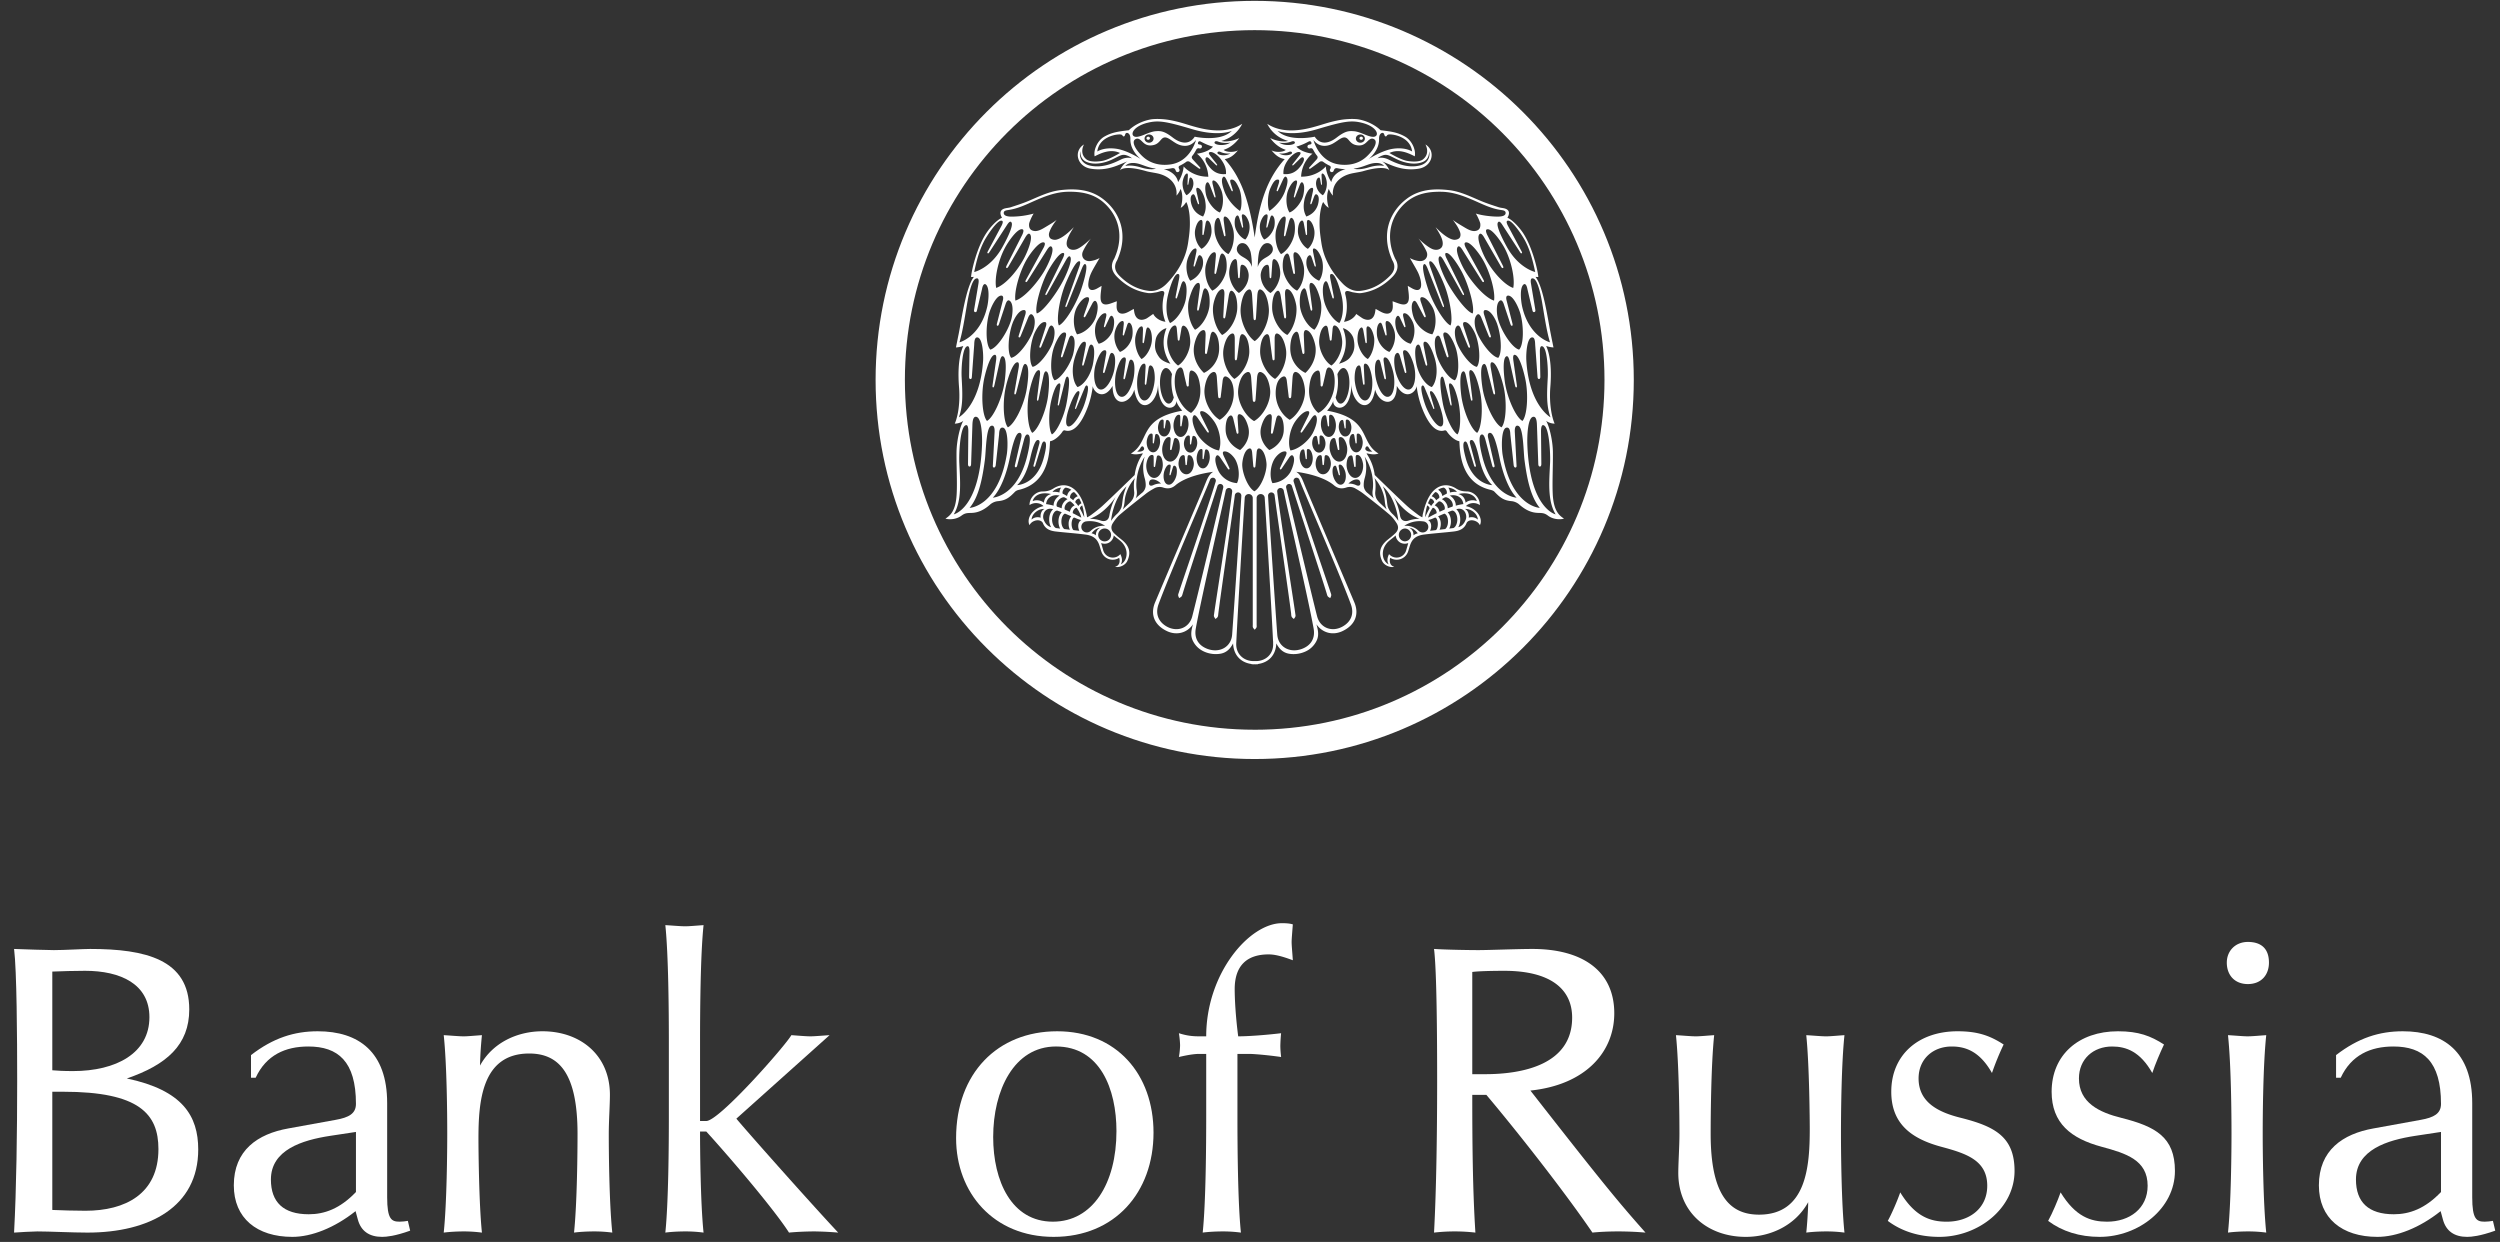
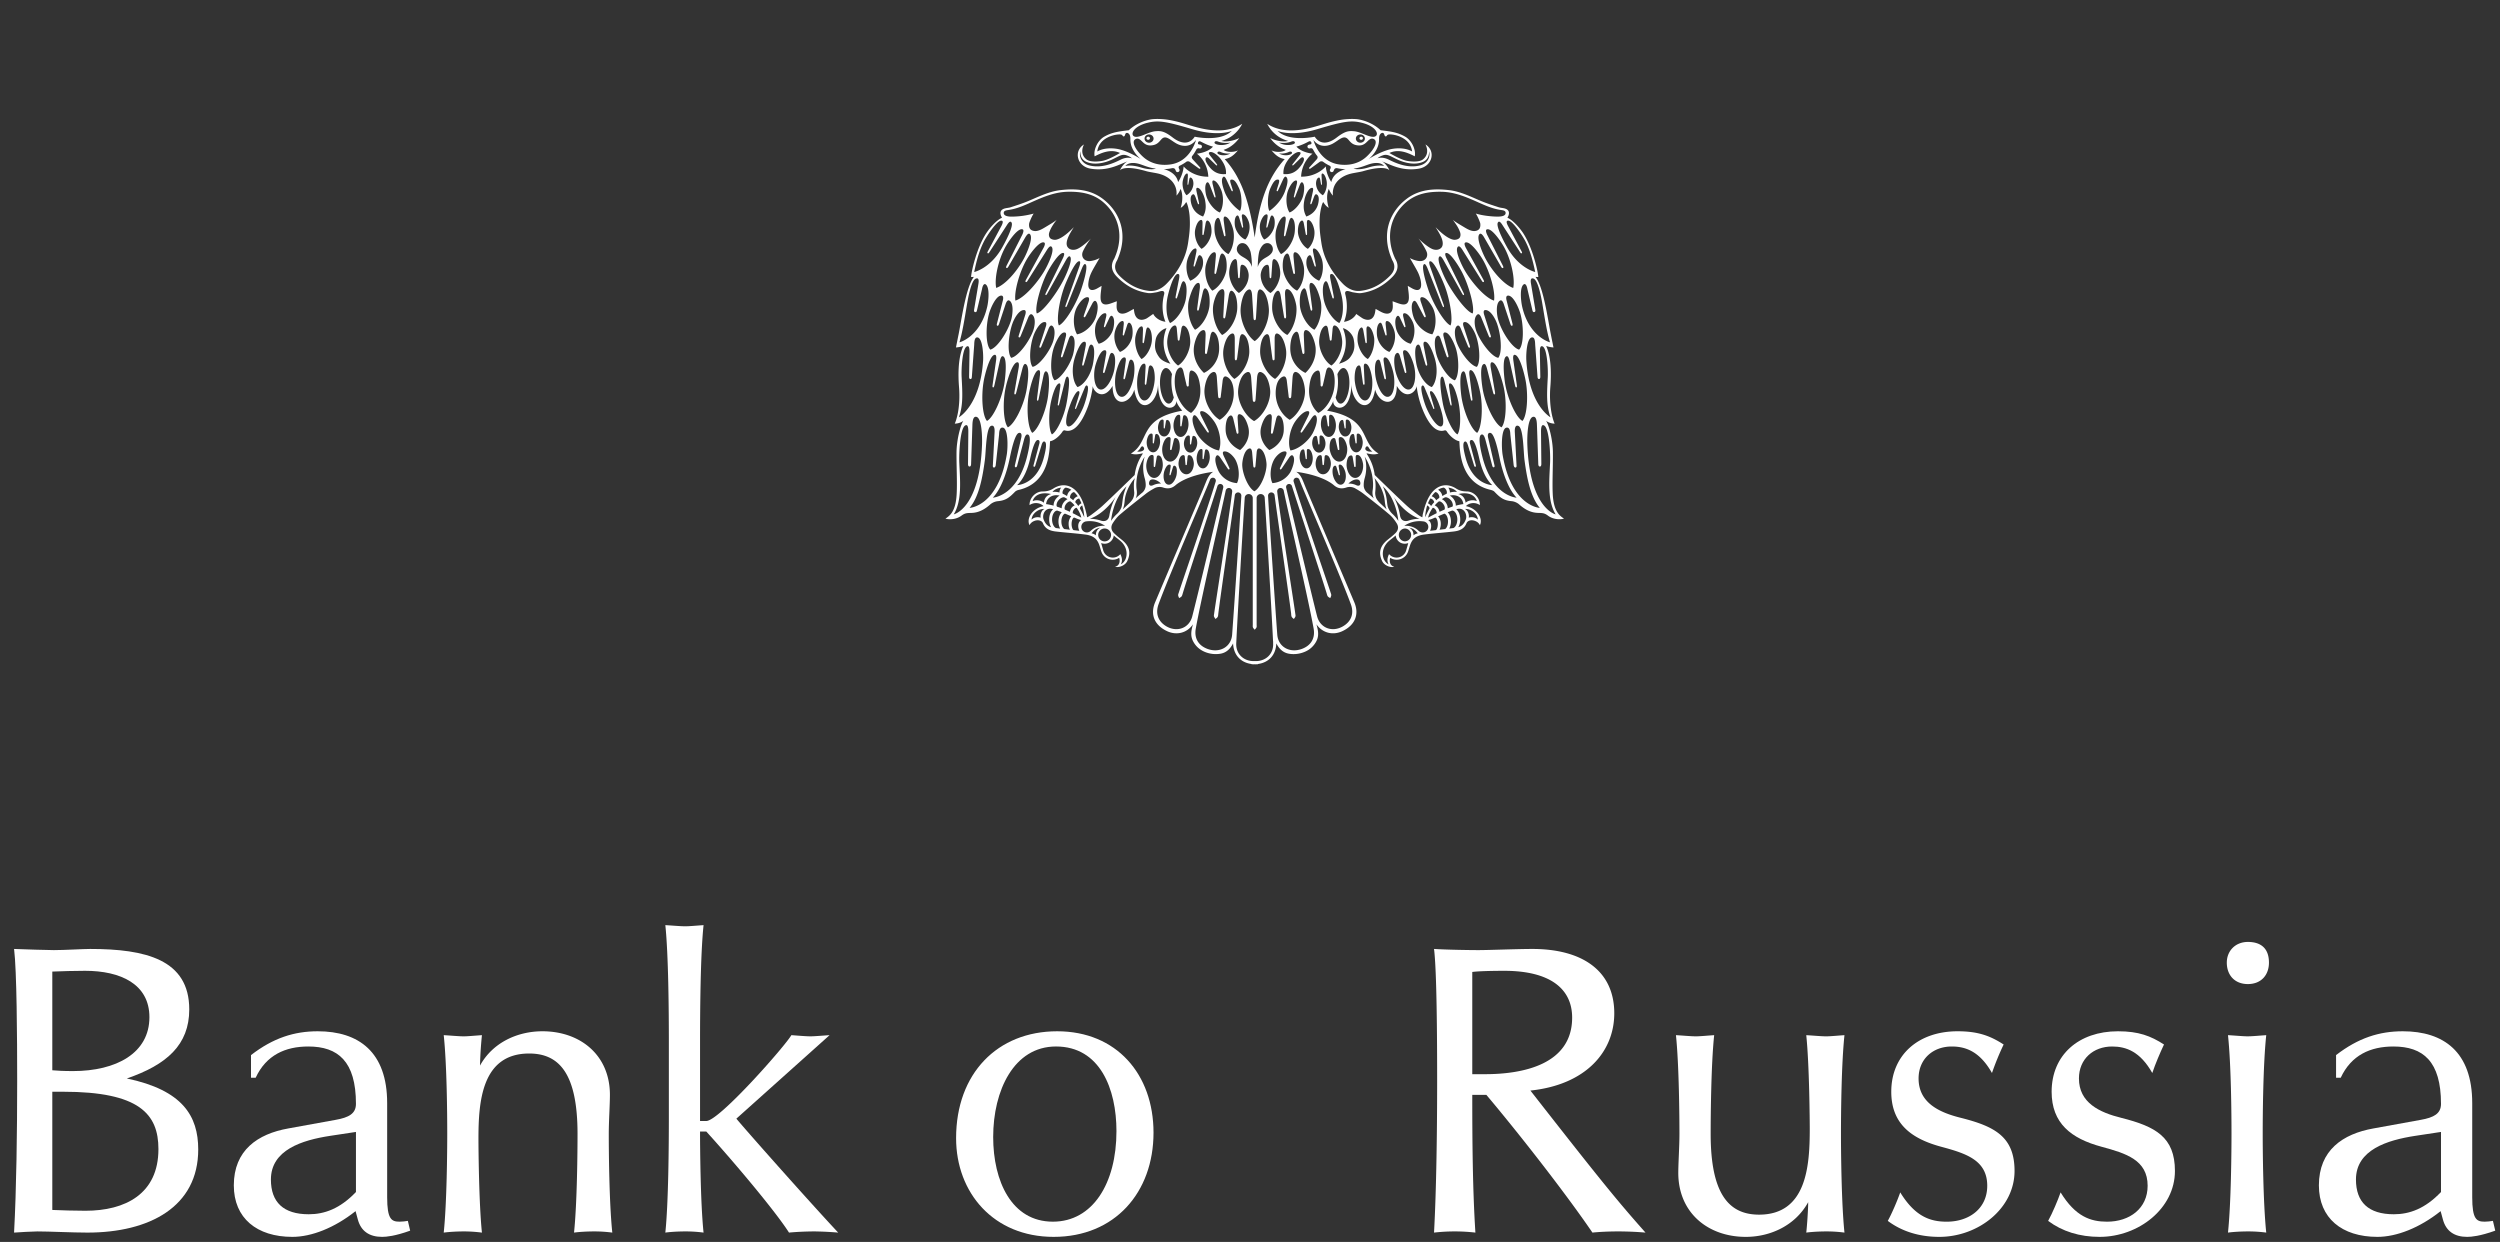
<svg xmlns="http://www.w3.org/2000/svg" xmlns:xlink="http://www.w3.org/1999/xlink" viewBox="0 0 155 77">
  <rect x="0" y="0" width="155" height="77" fill="#333333" stroke="none" />
  <defs>
    <path id="a" d="M0 0h199.788v123.399H0z" />
    <path id="c" d="M0 0h199.788v123.399H0z" />
    <path id="e" d="M0 0h199.788v123.399H0z" />
    <path id="g" d="M0 0h199.788v123.399H0z" />
    <path id="i" d="M0 0h199.788v123.399H0z" />
    <path id="k" d="M0 0h199.788v123.399H0z" />
    <path id="m" d="M0 0h199.788v123.399H0z" />
    <path id="o" d="M0 0h199.788v123.399H0z" />
    <path id="q" d="M0 0h199.788v123.399H0z" />
    <path id="s" d="M0 0h199.788v123.399H0z" />
    <path id="u" d="M0 0h199.788v123.399H0z" />
    <path id="w" d="M0 0h199.788v123.399H0z" />
    <path id="y" d="M0 0h199.788v123.399H0z" />
    <path id="A" d="M0 0h199.788v123.399H0z" />
    <path id="C" d="M0 0h199.788v123.399H0z" />
    <path id="E" d="M0 0h199.788v123.399H0z" />
  </defs>
  <g fill="none" fill-rule="evenodd">
    <g transform="translate(-22.105 -23.451)">
      <mask id="b" fill="#fff">
        <use xlink:href="#a" />
      </mask>
-       <path d="M99.893 23.504c-12.979 0-23.501 10.524-23.501 23.503 0 12.98 10.523 23.503 23.5 23.503 12.985 0 23.508-10.524 23.508-23.503 0-12.98-10.523-23.503-23.507-23.503m0 45.19c-11.978 0-21.685-9.71-21.685-21.687 0-11.979 9.707-21.687 21.685-21.687 11.98 0 21.69 9.708 21.69 21.687 0 11.978-9.71 21.688-21.69 21.688" fill="#FFF" fill-rule="nonzero" mask="url(#b)" />
    </g>
    <g transform="translate(-22.105 -23.451)">
      <mask id="d" fill="#fff">
        <use xlink:href="#c" />
      </mask>
      <path d="M93.185 32.023c0 .054.05.097.11.097.058 0 .108-.043.108-.097 0-.054-.05-.1-.108-.1-.06 0-.11.046-.11.1" fill="#FFF" mask="url(#d)" />
    </g>
    <g transform="translate(-22.105 -23.451)">
      <mask id="f" fill="#fff">
        <use xlink:href="#e" />
      </mask>
      <path d="M106.501 32.12c.059 0 .106-.043.106-.097 0-.054-.047-.1-.106-.1-.062 0-.11.046-.11.1 0 .054.048.097.11.097" fill="#FFF" mask="url(#f)" />
    </g>
    <g transform="translate(-22.105 -23.451)">
      <mask id="h" fill="#fff">
        <use xlink:href="#g" />
      </mask>
      <path d="M118.375 54.085c-.036-.734.02-1.788.01-2.604-.007-.717-.223-1.617-.424-1.944.136.117.365.18.533.18-.097-.203-.365-1.013-.268-2.272.14-1.747-.205-2.397-.257-2.544.158.057.28.076.452.093-.06-.295-.115-.563-.167-.833-.181-.907-.455-2.928-.948-3.544 0 0 .102.01.175.007-.026-.389-.356-1.825-.939-2.717-.192-.294-.605-.788-.976-.959.022-.043.046-.077.06-.116.085-.227.016-.383-.22-.454-.125-.036-.263-.039-.386-.08-.37-.12-.743-.24-1.101-.39-.64-.268-1.26-.583-1.961-.668-.926-.107-1.833-.06-2.619.523-1.073.8-1.6 2.153-.972 3.68.022.054.039.107.067.155.214.363.125.676-.155.956-.504.504-1.098.847-1.817.929-.44.052-.816-.145-1.116-.456-.678-.704-1.164-1.528-1.313-2.502-.09-.59-.138-.99-.106-1.585.024-.404.134-.866.219-.963 0 0 .153.265.34.358-.23-.754.007-1.17.007-1.17s.086.244.255.414c-.074-.615.324-1.157 1.086-1.355.207-.055.577-.1.786-.16 1.408-.407 1.626-.052 1.626-.052-.052-.167-.281-.482-.477-.56.499.173 1.22.633 2.285.46.882-.14 1.08-1.116.427-1.505 0 0 .326.549-.155.929-.253.198-.847.125-1.05.075-.401-.095-1.028-.475-1.028-.475.54-.252 1.08-.05 1.572.208.086-.415-.192-.987-.587-1.216-.43-.246-.778-.317-1.531-.402 0 0-.473-.498-1.324-.665-.282-.056-.803-.043-1.254.041-.715.136-1.028.287-1.7.458-.516.13-1.772.419-2.75-.231a2.022 2.022 0 001.295 1.058c-.261.078-.747.009-1.112-.179.164.233.477.576.965.734-.14.145-.62.175-.885.03.289.348.504.482.82.544-.941 1.05-1.543 2.393-1.86 4.86-.373-2.48-.919-3.81-1.86-4.86.315-.062.531-.196.82-.544-.265.145-.745.115-.887-.03.488-.158.801-.5.97-.734-.368.188-.856.257-1.112.18.932-.236 1.3-1.063 1.291-1.06-.974.65-2.233.362-2.75.232-.669-.17-.984-.322-1.699-.458-.45-.084-.971-.097-1.256-.04-.849.166-1.322.664-1.322.664-.755.085-1.103.156-1.53.402-.396.229-.674.801-.59 1.216.494-.257 1.034-.46 1.572-.208 0 0-.624.38-1.026.475-.203.05-.795.123-1.05-.075-.483-.38-.155-.929-.155-.929-.654.389-.458 1.365.426 1.505 1.066.173 1.787-.287 2.289-.46-.201.078-.428.393-.484.56 0 0 .22-.355 1.628.052.21.06.58.105.786.16.762.198 1.16.74 1.086 1.355.169-.17.257-.414.257-.414s.235.416.006 1.17c.189-.093.34-.358.34-.358.086.097.198.559.22.963.032.596-.015.995-.104 1.585-.151.974-.637 1.798-1.317 2.502-.298.311-.674.508-1.116.456-.715-.082-1.311-.425-1.814-.929-.283-.28-.37-.593-.156-.956.028-.048.046-.101.067-.156.629-1.526.104-2.878-.972-3.68-.785-.582-1.692-.63-2.62-.522-.7.085-1.323.4-1.962.668-.358.15-.73.27-1.099.39-.125.041-.261.044-.386.08-.235.071-.305.227-.22.454.014.039.04.073.06.116-.374.171-.782.665-.976.96-.585.891-.916 2.327-.942 2.716.076.004.176-.007.176-.007-.49.616-.765 2.637-.946 3.544-.056.27-.108.538-.167.833.173-.017.292-.036.454-.093-.052.147-.4.797-.264 2.544.102 1.259-.166 2.069-.265 2.271.173 0 .4-.062.535-.179-.203.327-.416 1.227-.425 1.944-.009.816.05 1.87.009 2.604-.059 1.114-.445 1.345-.696 1.524.309.08.71.026.993-.187.212-.158.333-.164.612-.17.464-.01.835-.225 1.176-.528a.87.87 0 01.471-.2c.503-.044.728-.238 1.07-.592a.516.516 0 01.235-.11c1.889-.439 1.895-2.412 1.93-3.015.279-.037.615-.354.769-.592.023-.043.08-.1.149-.08.768.238 1.276-1.055 1.442-1.504a5.6 5.6 0 00.29-1.247c.028.348.658.953 1.228-.006 0 1.4 1.082 1.153 1.345.229.281 1.693 1.482.892 1.473-.376.009 1.929 1.18 1.65 1.127 1.067.067.278.376.615.376.615-2.764.499-1.974 1.937-3.187 2.658.423.147.803-.09.73.022a3.03 3.03 0 00-.495 1.307s-1.43 1.395-1.997 1.915c-.216.199-.454.375-.691.554a1.63 1.63 0 01-.26.156c-.017-.073-.023-.14-.032-.177-.108-.46-.233-.915-.522-1.304-.393-.529-.972-.663-1.53-.311-.222.14-.431.188-.681.188-.441.002-.817.412-.806.846.332-.224.715-.112.866.065-.702.138-1.071.777-.868 1.179a.542.542 0 01.207-.218c.296-.164.561-.067.626.097.147.365.452.473.795.514.613.071 1.211.11 1.84.19.866.112.84.698 1.006 1.104a.741.741 0 001.086.338c.076.236.007.5-.255.551.214.078.618-.062.754-.345.244-.512.138-.92-.294-1.29l-.11-.09a4.528 4.528 0 01-.408-.35c-.188-.181-.222-.397-.086-.618.13-.2.278-.4.458-.548.518-.44 1.055-.86 1.59-1.278.163-.128.342-.235.523-.337a.684.684 0 01.54-.058c.417.148.657-.04.756-.117.06-.046.635-.615 2.36-.853-.242.153-.348.393-.449.637-.086.21-.166.419-.255.628-.971 2.29-1.93 4.541-2.898 6.832-.317.756-.034 1.422.75 1.786.572.266 1.22.125 1.6-.427-.112.378-.162.706-.009 1.019.154.317.402.542.717.68a1.77 1.77 0 001.028.117c.348-.072.576-.298.75-.635.031.75.496 1.192 1.14 1.279v.013c.049.004.1.006.153.006l.048-.002.049.002c.052 0 .103-.002.153-.006v-.013c.644-.087 1.108-.53 1.138-1.279.175.337.404.563.75.635.34.069.712.02 1.026-.117a1.4 1.4 0 00.72-.68c.154-.313.102-.642-.01-1.02.384.553 1.03.694 1.602.428.784-.364 1.067-1.03.75-1.786-.97-2.29-1.928-4.543-2.898-6.832-.09-.21-.173-.418-.257-.628-.1-.244-.205-.484-.449-.637 1.725.238 2.3.807 2.36.853.102.077.341.265.756.117a.682.682 0 01.54.058c.18.102.36.21.522.337.538.419 1.075.837 1.593 1.278.18.149.33.348.456.548.14.22.104.437-.084.618-.108.108-.229.205-.345.3-.024.015-.043.033-.063.05a4.91 4.91 0 00-.112.09c-.43.37-.538.778-.294 1.29.134.283.542.423.752.345-.257-.052-.326-.315-.253-.55a.746.746 0 001.088-.339c.167-.406.138-.992 1.002-1.104.633-.08 1.234-.119 1.844-.19.342-.04.65-.149.795-.514.067-.164.328-.261.626-.097a.524.524 0 01.205.218c.206-.402-.166-1.04-.865-1.18.153-.176.533-.288.863-.064.01-.434-.365-.844-.803-.846-.251 0-.46-.048-.68-.188-.561-.352-1.138-.218-1.534.31-.286.39-.412.845-.525 1.305-.006.037-.01.104-.027.177a1.511 1.511 0 01-.26-.156c-.235-.179-.474-.355-.692-.554-.569-.52-1.998-1.915-1.998-1.915a3.03 3.03 0 00-.492-1.307c-.073-.112.307.125.73-.022-1.216-.72-.423-2.16-3.192-2.658 0 0 .312-.337.383-.615-.062.583 1.114.862 1.126-1.067-.012 1.268 1.188 2.069 1.47.376.265.924 1.346 1.17 1.344-.229.572.959 1.2.354 1.231.006.043.41.15.86.29 1.247.164.449.673 1.742 1.442 1.505.069-.022.123.036.15.08.154.237.491.554.766.591.036.603.04 2.576 1.93 3.014.08.02.18.052.238.11.34.355.565.55 1.067.592.164.016.347.09.47.201.343.303.712.518 1.182.527.274.007.397.013.606.17.284.214.685.268.994.188-.248-.179-.64-.41-.698-1.524zm-25.771-2.64s.127-.068.218-.234c.093-.169.205-.056.218.054.013.112-.17.222-.436.18zm-1.328 2.813a3.7 3.7 0 00-.389 1.144c-.06.393-.36.384-.53.326-.347-.12-.688-.114-.688-.114.952-.317 1.607-1.356 1.607-1.356zm-2.013.753c.017.08.067.35.063.512a5.02 5.02 0 00-.264-.542c-.006-.01-.006-.03.003-.052a.235.235 0 01.08-.103c.019-.018.036-.026.058-.037l.06.222zm-.598.068c.063-.106.151-.154.192-.143.14.192.246.402.288.611a13.84 13.84 0 00-.527-.278.289.289 0 01.047-.19zm-.158-.087a.548.548 0 00-.069.192c-.101-.048-.207-.092-.31-.138a.192.192 0 01-.02-.084.428.428 0 01.073-.231.511.511 0 01.184-.173c.045-.022.088-.028.12-.015.057.045.113.097.167.15.006.01.015.018.022.025.021.021.04.045.06.067a.47.47 0 00-.227.207zm.475-.626c.011-.005.022-.005.033-.005.052.097.101.197.14.296a.37.37 0 00-.099.06.336.336 0 00-.093.109 2.136 2.136 0 00-.19-.234c0-.01 0-.024.004-.038a.254.254 0 01.078-.121.255.255 0 01.127-.067zm-.343-.391c.026-.013.05-.017.065-.01.082.077.158.163.22.256a.47.47 0 00-.172.101.413.413 0 00-.104.148 1.935 1.935 0 00-.186-.141.107.107 0 01-.013-.067.34.34 0 01.19-.287zm-.617-.14c.047-.093.114-.142.162-.151.108.017.209.05.298.106.015.008.03.02.045.03a.565.565 0 00-.18.17.59.59 0 00-.084.216 2.415 2.415 0 00-.263-.142.101.101 0 01-.02-.054.347.347 0 01.042-.175zm.075.453a.162.162 0 01.035.015s.004.002.004.004c.05.026.1.054.147.087a.02.02 0 01.004.008.683.683 0 00-.261.24.605.605 0 00-.097.324 4.524 4.524 0 00-.292-.102.197.197 0 01-.023-.14.513.513 0 01.125-.261.531.531 0 01.235-.168.21.21 0 01.123-.007zm-.497.058a.706.706 0 00-.166.354.418.418 0 00-.004.102 3.59 3.59 0 00-.468-.097c.049-.413.384-.557.647-.551a.98.98 0 01.192.024.778.778 0 00-.2.168zm.297-.663a.496.496 0 00-.104.305 1.096 1.096 0 00-.434-.037c.099-.14.309-.24.538-.268zm-1.767.84c.073-.295.426-.609 1.145-.44-.383.1-.428.395-.456.542-.09-.115-.428-.229-.689-.102zm.499 1.024c-.22-.065-.43-.015-.566.121.013-.36.421-.689.803-.661-.209.086-.276.371-.237.54zm.177.103c-.09-.24.05-.69.453-.656.037.004.087.015.143.03-.149.125-.248.359-.248.633 0 .19.045.359.123.484-.238-.071-.378-.244-.471-.49zm.768.54c-.136-.062-.241-.28-.241-.533 0-.298.149-.55.324-.55.088.032.181.066.28.105-.125.119-.207.328-.207.572 0 .169.041.32.104.439l-.26-.033zm.864.104l-.343-.041c-.097-.063-.184-.237-.184-.469 0-.267.115-.46.225-.487.136.054.268.112.387.164a.705.705 0 00-.162.479.8.8 0 00.077.354zm.588.067c-.11-.011-.227-.026-.348-.04-.073-.014-.134-.2-.134-.381 0-.214.078-.4.166-.4.113.048.2.085.25.102.042.017.148.043.185.056-.13.07-.19.214-.19.363 0 .112.027.216.07.3zm.464.101a.344.344 0 01-.026-.687 1.683 1.683 0 011.157.277c-.537-.036-.816.246-.89.311a.35.35 0 01-.241.1zm.561.186c-.099-.101-.27-.132-.27-.132.197-.233.299-.302.553-.351-.324.146-.283.483-.283.483zm.143-.03c0-.22.18-.4.4-.4a.4.4 0 01.397.4.398.398 0 01-.797 0zm.965.03c.037.035.076.071.117.106.147.12.308.227.43.371.302.365.282.756.183.987-.11.264-.3.328-.3.328s.188-.224-.024-.634a.61.61 0 01-.464.216.62.62 0 01-.599-.463 30.91 30.91 0 00-.094-.328c-.011-.039-.02-.075-.033-.112a.569.569 0 00.488-.024.59.59 0 00.296-.447zm.464-1.714c-.034.082-.112.24-.26.377a2.2 2.2 0 00-.372.435s.095-1.346.963-2.143c0 0-.19.359-.25.884-.022.163-.035.339-.08.447zm.804-.976a.854.854 0 01-.065.38c-.073.164-.268.34-.268.34l-.384.363s.093-.142.125-.54c.03-.405.25-.986.641-1.41 0 0-.118.193-.05.867zm.71-.355a.63.63 0 01-.19.374c-.225.184-.438.376-.438.376s.123-.184.071-.517c-.084-.548.056-1.392.499-2.076 0 0-.22.6.002 1.355.039.132.071.35.056.488zm16.25 3.628l-.096.328a.619.619 0 01-.596.463.62.62 0 01-.468-.216c-.21.41-.022.634-.022.634s-.187-.064-.302-.328c-.097-.23-.117-.622.186-.987.12-.144.283-.25.427-.371.043-.035.082-.071.12-.106a.58.58 0 00.293.447.575.575 0 00.488.024 1.42 1.42 0 00-.03.112zm-.19-.216a.4.4 0 010-.797.398.398 0 110 .797zm.543-.367s.044-.337-.28-.483c.254.049.354.118.55.351 0 0-.166.03-.27.132zm1.376-.328c-.12.015-.238.03-.35.04a.638.638 0 00.071-.3c0-.148-.06-.293-.187-.362.036-.013.142-.039.183-.056.052-.017.138-.054.246-.102.093 0 .171.186.171.4 0 .181-.06.367-.134.38zm.013-1.241a.317.317 0 01.047.19 11.27 11.27 0 00-.526.278c.04-.21.146-.419.285-.61.04-.012.131.035.194.142zm-.071-.294c.02-.022.04-.046.062-.067.007-.007.013-.016.022-.024.051-.054.107-.106.166-.151.03-.013.075-.007.123.015a.488.488 0 01.179.173c.05.075.076.16.074.23a.165.165 0 01-.02.085c-.103.046-.207.09-.311.138a.505.505 0 00-.067-.192.491.491 0 00-.228-.207zm.643 1.468l-.345.041c.047-.1.077-.22.077-.354a.706.706 0 00-.164-.48c.12-.051.253-.11.386-.163.113.027.227.22.227.487 0 .232-.084.406-.181.469zm.516-.063l-.26.033a.919.919 0 00.107-.439c0-.244-.082-.453-.205-.572.097-.039.19-.073.276-.106.177 0 .324.253.324.551 0 .252-.106.471-.242.533zm-.024-1.844a.77.77 0 00-.2-.168.988.988 0 01.19-.024c.263-.006.598.138.65.55-.151.02-.309.055-.471.098a.387.387 0 00-.004-.102.702.702 0 00-.165-.354zm.793 1.304c-.09.247-.233.42-.469.49a.939.939 0 00.123-.483c0-.274-.099-.508-.248-.633a.962.962 0 01.14-.03c.404-.034.545.417.454.656zm.745.018a.556.556 0 00-.564-.121c.035-.169-.032-.454-.242-.54.385-.028.793.3.806.661zm-.065-1.145c-.263-.127-.603-.013-.69.102-.03-.147-.075-.443-.457-.542.722-.169 1.07.145 1.147.44zm-1.23-.572a1.099 1.099 0 00-.435.037.534.534 0 00-.101-.305c.224.028.434.128.535.268zm-.38.512a.51.51 0 01.122.261c.007.037.009.097-.023.14a5.01 5.01 0 00-.29.102.587.587 0 00-.1-.324.64.64 0 00-.26-.24l.004-.008c.05-.033.1-.061.149-.087.002-.002.002-.004.004-.004a.195.195 0 01.033-.015.217.217 0 01.125.007.528.528 0 01.235.168zm-.744-.674a.79.79 0 01.298-.106c.048.01.114.059.162.151a.32.32 0 01.039.176.13.13 0 01-.015.053 2.38 2.38 0 00-.266.143.552.552 0 00-.263-.386c.015-.01.03-.022.045-.03zm-.224.175c.017-.006.04-.002.067.01.048.02.095.066.131.12a.35.35 0 01.06.168.12.12 0 01-.016.067c-.065.043-.128.09-.182.14a.431.431 0 00-.108-.147.447.447 0 00-.17-.1c.062-.094.134-.18.218-.258zm-.307.397c.009 0 .02 0 .03.005a.23.23 0 01.125.067c.041.037.068.08.078.12a.087.087 0 01.007.04 1.942 1.942 0 00-.188.233.408.408 0 00-.097-.108.4.4 0 00-.097-.061c.04-.1.086-.199.142-.296zm-.248.65c.015-.073.034-.147.06-.222.018.01.037.02.057.037.038.03.066.067.079.103.009.022.009.041.003.052-.104.18-.186.36-.266.542a2.586 2.586 0 01.067-.512zm-.203.765a.343.343 0 01-.026.687.36.36 0 01-.244-.1c-.07-.065-.35-.347-.89-.31.49-.334.99-.301 1.16-.277zm-.203-.162s-.346-.007-.689.114c-.17.058-.473.067-.534-.326a3.527 3.527 0 00-.388-1.144s.654 1.039 1.61 1.356zm-1.326.132a2.2 2.2 0 00-.367-.435 1.128 1.128 0 01-.264-.377c-.047-.108-.06-.284-.08-.447-.061-.525-.25-.884-.25-.884.866.797.961 2.143.961 2.143zm-.842-1.244c.034.397.127.54.127.54l-.386-.363s-.195-.177-.268-.341a.827.827 0 01-.063-.38c.071-.674-.051-.866-.051-.866.39.423.608 1.004.64 1.41zm-.99-3.291c.098.166.221.233.221.233-.27.043-.447-.067-.436-.18.013-.11.123-.222.216-.053zm-.258 1.904c.224-.755.002-1.355.002-1.355.447.684.583 1.528.499 2.076-.052.333.073.517.073.517s-.218-.192-.438-.376a.63.63 0 01-.19-.374 1.55 1.55 0 01.054-.488zm11.356-6.277c-.052.972-.101 1.762.17 2.488 0 0-1.33-.74-1.5-3.531-.024-.393.034-1.403.356-1.425.123-.008.186.123.192.445l.147 2.006c.007.086.039.134.095.132v-.002c.056-.002.074-.061.078-.128l-.029-1.583c.003-.31.078-.364.186-.302.272.162.329 1.438.305 1.9zm-8.836-3.226l-.113-.481c-.056-.214-.008-.272.089-.257.246.032.469.47.523.626.149.434.05.97-.16 1.265-.339-.073-.728-.41-.879-.846-.054-.156-.15-.642.013-.842.065-.078.136-.072.223.131l.209.443c.02.04.039.104.082.086.047-.019.021-.08.013-.125zm.546-.415c-.077-.183-.242-.772-.067-1.03.072-.101.156-.097.281.143l.372.71c.03.048.058.124.11.098.051-.026.017-.097 0-.154l-.264-.764c-.089-.255-.037-.33.078-.322.298.024.604.54.684.726.223.52.16 1.196-.06 1.576-.408-.065-.912-.46-1.134-.983zm1.831-.859l-.842-2.373c-.086-.276-.048-.339.05-.309.25.082.725 1.166.87 1.548.326.866.516 2.089.35 2.426-.343-.145-.985-1.169-1.32-2.06-.127-.34-.487-1.475-.353-1.7.054-.089.125-.067.241.199l.914 2.304c.028.052.054.136.095.118.042-.015.01-.095-.005-.153zm1.229-.743l-1.058-2.148c-.115-.255-.076-.324.03-.309.268.039.762.849.946 1.203.415.799.799 2.19.654 2.544-.375-.087-1.21-1.21-1.638-2.033-.162-.315-.573-1.21-.452-1.453.048-.095.126-.086.27.158l1.16 2.084c.032.052.067.127.11.103.042-.021.004-.093-.022-.149zm1.244-.792l-1.1-1.997c-.122-.253-.08-.328.037-.328.303.006.82.727 1.02 1.073.455.777.79 2.008.697 2.535v.002c-.529-.155-1.352-1.071-1.818-1.872-.177-.305-.596-1.155-.453-1.425.056-.104.142-.104.297.13l1.216 1.94c.037.05.063.102.113.072.049-.029.014-.076-.01-.13zm1.203-.875L114.305 38c-.118-.266-.07-.341.052-.335.313.02.835.8 1.03 1.162.436.82.656 1.937.538 2.477-.542-.184-1.283-.998-1.732-1.844-.168-.322-.546-1.184-.389-1.453.063-.107.156-.104.307.144l1.062 1.838c.035.05.063.104.115.075.052-.028.017-.077-.004-.136zm.593 3.583l-.369-1.45c-.052-.228.02-.3.143-.278.309.054.615.765.712 1.097.216.75.229 1.937-.073 2.25-.422-.103-1.073-1.082-1.296-1.855-.087-.293-.164-.943.07-1.155.088-.082.18-.069.267.16l.421 1.267c.024.048.037.119.1.1.058-.015.032-.084.025-.136zm-4.7.794c.08-.073.159-.062.237.134l.373 1.08c.022.04.035.101.087.084.054-.013.032-.074.028-.116l-.298-1.182c-.043-.203.02-.255.125-.237.275.04.57.747.653 1.032.187.639.194 1.656-.074 1.93-.373-.084-.946-.915-1.138-1.572-.076-.252-.201-.97.006-1.153zm1.239.365c-.095-.252-.19-.788.002-.989.076-.075.158-.071.248.123l.458 1.123c.022.039.042.1.093.08.05-.02.026-.075.017-.118l-.397-1.219c-.056-.205.002-.26.11-.25.277.026.55.53.655.812.235.637.315 1.671.067 1.965-.379-.063-1.014-.87-1.253-1.527zm1.217-.706c-.1-.274-.174-.762.033-.98.08-.084.167-.078.268.134l.473 1.164c.024.045.043.11.1.088.053-.02.03-.084.017-.13l-.407-1.289c-.062-.224 0-.287.115-.274.3.03.566.508.68.817.255.697.348 1.824.085 2.144-.409-.07-1.098-.955-1.364-1.674zm.413 2.095c.087-.085.169-.057.248.23l.38 1.484c.02.059.035.145.09.132.055-.011.033-.095.027-.158l-.262-1.51c-.043-.29.022-.353.134-.312.288.11.588 1.149.676 1.559.199.926.143 2.131-.138 2.462-.393-.188-.93-1.236-1.136-2.19-.077-.363-.235-1.481-.02-1.697zm1.386 1.237c-.066-.372-.196-1.507.024-1.72.084-.083.169-.048.24.24l.337 1.517c.017.06.03.149.084.138.056-.009.037-.095.03-.158l-.218-1.54c-.036-.297.03-.355.139-.308.283.12.55 1.181.628 1.6.173.946.086 2.162-.199 2.485-.38-.2-.888-1.282-1.065-2.254zm2.324-4.85c.143.868.266 1.62.447 2.23 0 0-1.292-.33-1.723-2.206-.078-.34-.167-1.16.078-1.373.092-.085.196-.003.246.28l.313 1.326c.015.075.06.113.116.097.06-.013.071-.067.065-.125l-.276-1.658c-.042-.275.032-.335.15-.298.312.093.52 1.321.584 1.727zm-2.136-5.314c.273.004.91.978 1.074 1.308.267.532.435 1.113.593 1.877 0 0-.972-.214-1.704-1.464-.161-.283-.745-1.345-.615-1.594.05-.097.13-.1.272.12l1.11 1.71c.03.045.056.092.097.064.048-.026.016-.071-.006-.12l-.855-1.601c-.113-.231-.074-.302.034-.3zm-10.103 4.582c-.046-.168.021-.242.192-.212.099.018.194.06.291.076.168.026.342.067.504.045.766-.105 1.405-.466 1.94-1.014.314-.324.414-.683.174-1.098-.03-.053-.052-.114-.078-.172-.499-1.218-.25-2.423.663-3.274.65-.602 1.436-.738 2.283-.723.736.015 1.399.272 2.062.563.522.232 1.038.484 1.615.566.112.018.293.03.291.184 0 .18-.248.226-.479.226-.35.003-.944-.056-1.371-.19.105.156.274.542.28.635.024.268-.079.426-.347.45-.26.021-.548-.178-.767-.307-.192-.115-.522-.31-.598-.398.186.25.367.501.462.793.043.136.02.276-.052.352-.073.076-.245.121-.369.097-.352-.07-.773-.436-1.103-.777.16.259.324.507.406.77.054.187.065.379-.052.506-.133.142-.337.151-.5.1-.355-.113-.93-.687-.93-.687.102.101.39.533.513.814.153.345-.106.652-.477.595a1.577 1.577 0 01-.553-.185c.045.086.414.695.518.924.092.207.166.439.179.665.026.378-.177.488-.516.314-.104-.054-.2-.115-.311-.178.028.27.075.512.069.752-.011.343-.186.462-.518.375-.167-.045-.324-.114-.493-.172.004.116.016.222.013.328-.002.36-.214.52-.56.404-.174-.06-.33-.169-.504-.257l-.034.207c-.074.427-.372.583-.76.384-.055-.028-.327-.222-.41-.28-.05.125-.297.425-.757.49.222-.55.217-1.173.084-1.69zm2.556 2.414l-.054-.522c-.028-.22.028-.273.124-.242.237.065.399.527.431.688.091.452-.08.955-.328 1.22-.324-.12-.663-.49-.755-.94-.033-.163-.065-.657.125-.836.076-.067.142-.05.203.161l.157.495c.016.045.024.11.072.097.045-.01.03-.075.025-.12zm-3.597-2.966l.21.662c.018.06.038.151.085.132.05-.015.029-.104.018-.169l-.17-.88c-.091-.413-.046-.454.027-.467.279-.052.581 1.104.633 1.326.15.622.108 1.35-.134 1.715-.367-.165-.805-.767-.954-1.391-.056-.223-.145-.907.045-1.151.073-.095.153-.071.24.223zm-.404-1.594c.12.455.026 1.025-.181 1.289a1.326 1.326 0 01-.765-.892c-.043-.162-.056-.535.123-.663.074-.052.13-.048.2.166l.137.413c.017.045.032.11.073.1.043-.012.024-.077.016-.124l-.152-.75c-.045-.222.002-.271.09-.243.228.071.416.542.459.704zm-7.703 3.143c.055.013.067-.075.083-.133l.22-.974c.063-.29.147-.317.237-.229.23.225.208.894.173 1.112-.095.615-.505 1.229-.887 1.41-.298-.339-.497-1.092-.406-1.708.037-.216.272-1.077.555-1.185.108-.041.177.021.15.32l-.161 1.226c-.005.063-.022.149.036.161zm.067-6.713l-.144-.663c-.048-.213.004-.254.086-.233.23.059.397.56.432.722.071.35.089.706-.116 1.053-.223-.084-.547-.25-.702-.698-.054-.155-.136-.537.037-.656.07-.05.125-.045.2.16l.119.337c.02.043.034.106.076.095.04-.01.02-.074.012-.117zm1.02-.427l-.162-.678c-.054-.218-.009-.27.077-.247.227.065.432.525.482.685.143.454.074 1.024-.116 1.296-.31-.115-.692-.55-.832-.998-.052-.162-.142-.657.007-.84.058-.067.123-.052.207.16l.25.648c.018.043.035.11.076.097.04-.013.02-.078.01-.123zm.622 2.39l-.1-.801c-.032-.257.028-.31.125-.272.258.103.432.659.47.848.105.538-.053 1.186-.31 1.471-.345-.168-.73-.714-.833-1.25-.037-.19-.078-.773.12-.961.079-.074.154-.045.219.205l.205.78c.015.052.026.13.075.118.052-.008.033-.082.029-.138zm3.664.138c.05.011.063-.066.078-.118l.202-.78c.07-.25.141-.279.219-.205.196.188.157.77.12.96-.101.537-.488 1.083-.833 1.251-.257-.285-.413-.933-.31-1.47.04-.19.217-.746.47-.85.099-.038.155.016.125.273l-.097.801c-.006.056-.021.13.026.138zm.605-2.405c.04.013.06-.054.077-.097l.253-.648c.08-.212.147-.227.205-.16.149.183.056.678.007.84-.14.449-.523.883-.832.998-.192-.272-.257-.842-.118-1.296.05-.16.257-.62.483-.685.09-.023.132.029.078.247l-.162.678c-.009.045-.032.11.009.123zm1.021.421c.041.01.06-.052.076-.095l.12-.337c.076-.205.13-.21.201-.16.171.12.09.501.039.656-.158.448-.481.614-.706.698-.203-.347-.188-.704-.115-1.053.03-.163.203-.663.432-.722.085-.021.134.02.086.233l-.144.663c-.01.043-.028.106.011.117zm-1.525 6.906l-.066-1.296c-.013-.315.066-.38.19-.333.315.123.481.804.51 1.035.073.654-.2 1.444-.56 1.794-.423-.207-.857-.87-.931-1.524-.026-.234-.013-.944.261-1.175.106-.089.2-.056.257.255l.203 1.27c.013.064.02.157.084.144.063-.01.052-.103.052-.17zm-.192-2.834c-.03-.196-.05-.79.182-.98.09-.073.17-.045.233.214l.205.894c.015.052.024.131.082.123.054-.009.039-.086.034-.145l-.084-.911c-.021-.266.046-.318.156-.279.278.11.449.678.481.875.09.548-.117 1.21-.417 1.496-.377-.176-.783-.738-.872-1.287zm.927-2.31c-.015-.147.004-.592.194-.728.074-.05.136-.023.171.17l.11.608c.008.04.013.1.054.097.043-.007.034-.065.036-.106l-.01-.616c-.007-.2.051-.237.131-.2.216.093.322.527.335.673.04.417-.156.9-.408 1.106-.285-.151-.572-.59-.613-1.004zm-1.097 2.49c0 .492-.285 1.04-.607 1.25h-.002a1.35 1.35 0 01-.605-1.104c0-.172.102-.554.344-.634.101-.03.166-.013.183.222l.024.48c.007.05.005.12.054.12h.002c.052 0 .05-.07.056-.12l.056-.825c.018-.236.087-.272.18-.219.241.132.315.655.315.83zm-.495 5.27c.011.068.013.16.085.154.069-.004.058-.095.062-.162V44.46c0-.315.09-.371.218-.311.335.155.48.842.497 1.075.048.657-.285 1.412-.689 1.721-.445-.248-.88-.95-.924-1.606-.015-.234.03-.935.339-1.136.119-.076.216-.035.259.278l.153 1.156zm-.643.91c.395.192.516.948.516 1.203 0 .712-.473 1.507-1 1.811-.525-.304-.995-1.099-.995-1.811 0-.255.116-1.011.514-1.203.153-.078.27-.024.298.317l.094 1.328c.01.073.005.175.089.175.087 0 .082-.102.093-.175l.092-1.328c.031-.34.148-.395.299-.317zm-.784-1.207c-.046.656-.48 1.358-.924 1.606-.406-.309-.736-1.064-.69-1.72.016-.234.16-.92.495-1.076.13-.06.22-.004.22.311v1.168c.005.067-.004.158.063.162.07.006.071-.086.087-.153l.149-1.156c.045-.313.142-.354.26-.278.308.2.357.902.34 1.136zm-2.116-4.902c.054.008.065-.071.08-.123l.205-.894c.06-.26.14-.287.23-.214.232.19.214.784.185.98-.091.549-.495 1.11-.875 1.287-.3-.287-.505-.948-.419-1.496.035-.197.207-.764.486-.875.11-.039.177.013.15.279l-.081.911c-.002.059-.017.137.039.145zm-.125 1.989c.025-.231.194-.911.51-1.034.118-.048.202.017.19.332l-.068 1.296c0 .067-.013.16.05.17.065.013.071-.08.089-.144l.202-1.27c.057-.311.147-.343.253-.255.279.231.29.942.261 1.175-.073.654-.505 1.317-.93 1.525-.36-.351-.629-1.141-.557-1.795zm1.6-.81c-.32-.21-.605-.758-.605-1.25 0-.175.071-.698.313-.83.093-.053.164-.017.18.219l.058.824c.004.05.002.121.054.121.051 0 .05-.07.056-.12l.028-.48c.017-.235.078-.253.18-.222.243.08.342.462.342.634 0 .495-.287.895-.606 1.104zm-2.725-3.842c.015-.146.118-.58.332-.674.084-.036.143 0 .136.201l-.01.616c0 .04-.012.1.034.106.045.004.05-.056.058-.097l.106-.607c.035-.194.097-.22.173-.17.192.135.207.58.194.727-.043.415-.328.853-.615 1.004-.253-.205-.45-.689-.408-1.106zm-.065 7.19c.024-.232.196-.91.524-1.033.128-.046.214.02.2.335l-.037.96c.002.067-.013.16.053.171.067.013.074-.08.089-.145l.184-.937c.056-.309.153-.341.263-.25.29.233.306.943.279 1.176a1.662 1.662 0 01-.931 1.33c-.378-.35-.7-.95-.624-1.606zm1.14 1.575c.136-.065.255-.02.28.313l.076 1.119c.01.07.007.168.089.168.082 0 .077-.099.086-.168l.101-.84c.027-.335.137-.385.283-.311.376.188.415.764.415 1.01 0 .698-.371 1.354-.87 1.652-.503-.298-.95-1.07-.95-1.766 0-.248.11-.993.49-1.177zm1.034 5.876l-.32-.682c-.105-.223-.06-.294.05-.294.285-.003.562.335.655.492.252.447.291 1.116.112 1.473a1.412 1.412 0 01-1.116-.691c-.091-.16-.326-.73-.18-.972.057-.097.14-.1.276.106l.424.626c.03.041.065.106.11.078.048-.026.01-.089-.01-.136zm-.196-2.149c-.028-.188-.037-.835.224-1.02.1-.072.188-.046.246.204l.182.773c.013.052.023.128.082.119.062-.011.048-.085.048-.138l-.05-.79c-.015-.26.058-.31.175-.27.304.101.484.723.51.91.08.534-.193 1.02-.532 1.3-.408-.17-.805-.557-.885-1.088zm1.407 1.01c.115-.055.201-.014.225.243l.067.79c.01.056.007.131.071.131.065 0 .063-.075.07-.13l.069-.791c.021-.257.11-.298.224-.242.298.147.391.79.391.98 0 .54-.356 1.43-.753 1.656-.398-.226-.754-1.116-.754-1.656 0-.19.09-.833.39-.98zm.756-1.221c.029-.188.208-.81.51-.911.119-.04.194.01.175.27l-.048.79c-.002.053-.018.127.046.138.062.009.069-.067.086-.119l.18-.773c.057-.25.144-.276.247-.205.257.186.251.833.22 1.021-.075.531-.476.918-.882 1.089-.342-.281-.611-.767-.534-1.3zm.838 1.876c.091-.157.37-.495.655-.492.107 0 .153.071.05.294l-.322.682c-.02.047-.059.11-.011.136.047.028.08-.037.11-.078l.423-.626c.136-.205.218-.203.279-.106.146.242-.091.812-.178.972a1.419 1.419 0 01-1.118.691c-.181-.357-.143-1.026.112-1.473zm.089-4.1c0-.247.038-.823.414-1.011.147-.074.255-.024.285.31l.1.84c.008.07.004.17.088.17.08 0 .076-.1.084-.17l.076-1.118c.028-.332.145-.378.283-.313.38.184.488.929.488 1.177 0 .696-.447 1.468-.945 1.766-.5-.298-.873-.954-.873-1.651zm.915-2.59c-.028-.233-.012-.943.277-1.177.112-.09.21-.058.263.251l.184.937c.017.065.023.158.09.145.067-.01.054-.104.054-.17l-.038-.961c-.013-.316.07-.38.198-.335.33.123.501.8.529 1.034.074.657-.248 1.257-.626 1.606a1.665 1.665 0 01-.93-1.33zm1.486-1.345c-.382-.181-.792-.795-.888-1.41-.03-.218-.056-.887.178-1.112.086-.088.172-.06.233.229l.222.974c.016.058.026.146.082.133.056-.012.039-.098.036-.161l-.163-1.227c-.024-.298.045-.36.155-.32.281.109.516.97.551 1.186.095.616-.103 1.37-.406 1.708zm.523-8.34a.887.887 0 01-.417-.66c-.017-.11.01-.358.138-.425.059-.028.09-.02.12.129l.042.24c.008.03.013.073.043.071.026-.004.02-.05.02-.082l-.024-.46c-.007-.151.026-.179.084-.153.145.069.225.395.236.507.04.311-.08.68-.242.834zm.526-.815c-.338-.527-.34-.974-.34-.974s-.52.65-1.534.639c.052-.976.709-1.427.709-1.427s-.67-.06-1-.439c.296-.073.557-.207.708-.283.054-.027.097-.065.164-.04.063.02.093.157.023.179-.04.013-.114.026-.114.026a.12.12 0 00-.093.14.12.12 0 00.143.09l.046-.01s.051-.009.095.013a.221.221 0 01.073.088c.074.136.15.262.24.367.021.03.032.054.03.104 0 .058-.058.119-.058.119l-.445.488c-.041.039-.028.067-.02.08.011.006.041.03.089-.007l.548-.397s.055-.048.123-.046a.185.185 0 01.124.044c.11.081.222.146.332.203.056.026.102.043.118.095.016.045-.01.103-.01.103l-.028.056a.116.116 0 00.056.158c.06.03.132.004.158-.054l.034-.073s.022-.076.093-.097c.065-.02.104-.007.164.004.218.043.389.047.462.052-.112.021-.769.2-.89.799zm.44-1.1c-1.122-.181-1.485-1.286-1.55-1.511.436.566 1.007.337 1.223.214.4-.23.65-.538.916-.266.118.125.228.311.505.37.287.062.468-.014.615-.146.146-.129.296-.345.507-.217.24.148.018.617-.455 1.064-.544.512-1.23.577-1.76.492zm1.082-1.598c0-.14.126-.254.282-.254.153 0 .278.114.278.254 0 .143-.125.257-.278.257-.156 0-.282-.114-.282-.257zm1.75 1.7s-.35-.102-.976.093c-.626.192-.92.07-.92.07.428-.049.76-.207 1.004-.282.682-.205.892.119.892.119zm.86-.384c.434.2 1.081.35 1.574.118.41-.19.351-.654.351-.654.108.339-.084.751-.52.875-.796.226-1.598-.16-1.978-.35-.419-.207-.7-.076-.7-.076s.096-.106.327-.185c.297-.107.447.043.945.272zm-.892-1.644c.056.044.045.197.14.195.058-.003.056-.078.138-.11.155-.065 1.371.071 1.492 1.044 0 0-.393-.27-1.13-.176-.718.086-1.565.645-1.565.645s.674-.516.645-1.252c-.01-.315.182-.423.28-.346zm-6.574-.15s.832.384 2.464-.105c1.63-.488 2.104-.565 2.777-.392.784.2 1.007.609.89.779-.115.162-.397.078-.702-.047-.211-.085-.479-.2-.714-.214-.333-.026-.555.015-1.048.393-.475.369-1.01.483-1.362-.052 0 0-1.577.354-2.305-.363zm.085.725s.367.084.758-.055c.172-.075.241.005.233.072-.013.115-.564.248-.991-.017zm0 .674s.298.051.602-.085c.125-.065.22-.01.21.06-.013.104-.428.242-.812.025zm.628.32c.097-.122.427-.45.65-.402.078.017.105.073-.028.237l-.374.475c-.026.037-.069.082-.039.108.033.026.072-.021.106-.052l.35-.343c.128-.13.2-.128.242-.054.1.177-.24.574-.35.686-.324.318-.674.326-.903.305-.03-.387.136-.684.346-.96zm-1.149 1.821c.074-.15.223-.522.439-.52.09 0 .133.035.069.25l-.11.35c-.011.046-.037.106.004.121.043.018.063-.045.084-.088l.29-.633c.097-.205.162-.21.217-.142.156.18-.032.689-.088.848-.164.475-.548.944-.972 1.238-.134-.201-.134-1 .067-1.424zm-.639 2.194c.028-.127.162-.494.356-.552.078-.024.121.015.1.187l-.071.536c-.005.034-.02.086.019.095.037.006.046-.043.059-.078l.153-.516c.05-.168.108-.186.166-.134.156.136.123.527.097.655-.078.356-.37.71-.632.811-.201-.203-.325-.645-.247-1.004zm-.065 1.771c.048-.192.186-.417.314-.49.38-.216.686.246.457.557-.243.335-.684.29-.857.868 0-.317.028-.704.086-.935zm-.356 4.051c.009.075.007.181.08.181.077 0 .071-.106.081-.18l.082-1.357c.027-.36.128-.417.262-.337.347.203.456 1 .456 1.268 0 .751-.417 1.585-.881 1.906-.463-.321-.877-1.155-.877-1.906 0-.268.103-1.065.453-1.268.134-.08.238-.024.262.337l.082 1.356zm-.093-3.116c-.17-.579-.61-.533-.855-.868-.233-.311.076-.773.458-.557.125.073.261.298.313.49.056.231.084.618.084.935zm-.549-2.535l-.07-.536c-.027-.172.019-.211.097-.187.194.058.328.425.354.552.08.359-.044.801-.242 1.004-.268-.101-.561-.455-.637-.811-.028-.128-.056-.519.097-.655.06-.052.117-.034.166.134l.156.516c.01.035.02.084.058.078h.002c.035-.009.024-.06.02-.095zm-.654-2.285l-.11-.35c-.067-.215-.024-.25.067-.25.218-.002.367.37.44.52.2.424.2 1.223.065 1.424-.423-.294-.805-.763-.971-1.238-.054-.16-.242-.667-.087-.848.054-.068.123-.063.216.142l.292.633c.021.043.043.106.084.088.041-.015.015-.075.004-.12zm-.406-.941c-.23.021-.578.013-.902-.305-.112-.112-.45-.51-.352-.686.04-.074.114-.076.24.054l.356.343c.03.03.071.078.104.052.03-.026-.013-.071-.04-.108l-.375-.475c-.132-.164-.106-.22-.024-.237.22-.048.553.28.648.403.21.275.376.572.345.959zm.281-1.28c-.384.217-.797.08-.81-.024-.01-.072.082-.126.208-.06.308.135.602.084.602.084zm.002-.674c-.427.265-.98.132-.993.017-.007-.067.063-.147.235-.072.391.139.758.055.758.055zm-5.159-1.222c.676-.173 1.147-.096 2.78.392 1.632.489 2.461.104 2.461.104-.725.717-2.302.363-2.302.363-.351.535-.887.42-1.364.052-.493-.378-.71-.42-1.046-.393-.235.015-.502.13-.712.214-.307.125-.594.209-.704.047-.118-.17.106-.579.887-.78zm.387.975c0 .143-.125.257-.278.257-.154 0-.281-.114-.281-.257 0-.14.127-.254.28-.254.154 0 .28.114.28.254zm-2.356.625c-.74-.093-1.133.176-1.133.176.12-.973 1.336-1.109 1.496-1.044.078.032.078.107.136.11.093.002.084-.151.14-.195.095-.077.29.03.28.346-.03.736.643 1.252.643 1.252s-.845-.56-1.562-.645zm.32.68c-.38.19-1.181.576-1.98.35-.437-.124-.627-.536-.52-.875 0 0-.057.464.353.654.493.231 1.14.083 1.575-.118.498-.23.645-.379.945-.272.231.08.327.185.327.185s-.283-.131-.7.076zm1.263.488c-.626-.195-.976-.093-.976-.093s.21-.324.89-.119c.244.075.576.233 1.006.283 0 0-.298.121-.92-.071zm.093-.687c-.473-.447-.695-.916-.451-1.064.207-.128.358.088.505.217.149.132.328.208.613.145.279-.058.387-.244.508-.369.26-.272.513.037.913.266.218.123.788.352 1.224-.214-.064.225-.427 1.33-1.55 1.511-.531.085-1.218.02-1.762-.492zm2.202 1.592c-.118-.599-.777-.778-.89-.8.074-.004.243-.008.46-.051.063-.011.104-.024.167-.004.071.02.095.097.095.097l.032.073a.114.114 0 00.156.054.117.117 0 00.058-.158l-.026-.056s-.03-.058-.015-.103c.017-.052.065-.07.119-.095.112-.057.222-.122.334-.203a.191.191 0 01.126-.044.204.204 0 01.123.046l.546.397c.048.037.08.013.084.006.013-.012.029-.04-.017-.08l-.442-.487s-.059-.061-.061-.12a.128.128 0 01.035-.103c.086-.105.164-.23.235-.367a.187.187 0 01.078-.088c.04-.022.092-.013.092-.013l.046.01a.117.117 0 00.14-.09.116.116 0 00-.088-.14s-.078-.013-.115-.026c-.071-.022-.04-.158.022-.18.065-.024.108.014.166.041.147.076.41.21.704.283-.326.378-1 .439-1 .439s.657.45.71 1.427c-1.016.01-1.532-.64-1.532-.64s-.002.448-.342.975zm.525.816c-.162-.154-.278-.523-.244-.834.015-.112.095-.438.24-.507.054-.026.09.002.084.153l-.024.46c0 .032-.006.078.022.082.03.002.032-.04.039-.071l.045-.24c.026-.149.063-.157.117-.13.132.068.155.316.142.426a.896.896 0 01-.421.66zm.048 4.01c.043-.162.23-.633.46-.704.088-.028.136.021.092.244l-.155.749c-.007.047-.026.112.017.123.041.01.056-.054.074-.1l.136-.412c.073-.214.127-.218.203-.166.177.128.164.501.12.663a1.335 1.335 0 01-.764.892c-.205-.264-.307-.834-.183-1.29zm-1.205 2.198c.052-.222.352-1.378.632-1.326.072.013.12.054.026.466l-.17.881c-.009.065-.033.154.017.169.05.02.067-.071.09-.132l.208-.662c.089-.294.164-.318.24-.223.188.244.099.928.047 1.15-.149.625-.59 1.227-.959 1.392-.241-.366-.282-1.093-.131-1.715zm-9.883-5.295c.578-.082 1.092-.334 1.614-.566.661-.291 1.326-.548 2.065-.563.842-.015 1.632.12 2.28.723.916.851 1.16 2.056.661 3.274-.024.058-.045.119-.076.172-.24.415-.14.774.175 1.098.536.548 1.173.909 1.937 1.014.164.022.335-.019.503-.045.1-.015.197-.058.292-.076.172-.03.237.044.196.212-.136.518-.142 1.14.083 1.69-.459-.064-.707-.364-.756-.49-.087.059-.359.253-.41.281-.39.199-.687.043-.765-.384a7.574 7.574 0 00-.032-.207c-.173.088-.329.196-.503.257-.344.116-.56-.043-.562-.404 0-.106.009-.212.015-.328-.168.058-.328.127-.494.172-.331.087-.506-.032-.514-.375-.009-.24.038-.482.062-.752-.105.063-.205.124-.306.178-.341.174-.54.064-.516-.314a1.94 1.94 0 01.179-.665c.101-.229.475-.838.518-.924-.18.097-.341.153-.553.185-.373.057-.63-.25-.481-.595.125-.281.414-.713.514-.814 0 0-.57.574-.927.686-.164.052-.371.043-.5-.1-.122-.126-.11-.318-.052-.505.082-.263.244-.511.403-.77-.328.34-.751.706-1.1.777-.124.024-.297-.021-.368-.097-.073-.076-.1-.216-.054-.352.095-.292.276-.542.462-.793-.078.089-.406.283-.598.398-.218.13-.508.328-.767.306-.267-.023-.373-.181-.347-.449.008-.093.175-.479.283-.634a5.258 5.258 0 01-1.376.19c-.229 0-.48-.046-.48-.227-.001-.154.182-.166.295-.184zm7.112 7.778c.05.013.059-.052.072-.097l.157-.495c.06-.211.13-.228.205-.161.19.179.158.673.125.835-.092.451-.433.82-.76.942-.243-.266-.416-.769-.323-1.22.03-.162.194-.624.434-.69.09-.03.149.022.118.243l-.054.522c-.002.046-.02.11.026.121zm-7.236-4.185c.05.029.076-.026.113-.075l1.062-1.838c.153-.248.242-.25.304-.144.16.27-.216 1.131-.388 1.453-.447.846-1.188 1.66-1.73 1.844-.118-.54.102-1.657.538-2.477.19-.363.717-1.142 1.03-1.162.12-.006.17.07.052.335l-.979 1.928c-.021.059-.054.108-.002.136zm1.194.868c.052.03.078-.021.113-.071l1.216-1.94c.155-.234.244-.234.3-.13.142.27-.279 1.12-.456 1.425-.464.8-1.287 1.716-1.814 1.872h-.002v-.002c-.09-.527.244-1.758.695-2.536.199-.345.72-1.066 1.022-1.073.116 0 .16.076.034.328l-1.097 1.998c-.023.054-.058.101-.01.13zm1.234.812c.04.024.075-.051.11-.103l1.16-2.084c.142-.244.22-.253.267-.158.123.242-.287 1.138-.451 1.453-.426.823-1.264 1.946-1.637 2.033-.145-.355.24-1.745.654-2.544.184-.354.68-1.164.948-1.203.106-.015.14.054.024.309l-1.056 2.148c-.022.056-.063.128-.02.15zm1.243.747c.041.018.07-.066.095-.118l.918-2.304c.114-.266.185-.288.24-.199.131.225-.23 1.36-.354 1.7-.335.891-.974 1.915-1.322 2.06-.166-.337.026-1.56.35-2.426.144-.382.622-1.466.87-1.548.1-.03.14.033.052.309l-.842 2.373c-.016.058-.05.138-.007.153zm-4.033-.708c.118-.021.19.05.14.279l-.37 1.449c-.008.052-.032.12.027.136.06.019.077-.052.099-.1l.419-1.267c.088-.229.177-.242.268-.16.233.212.155.862.071 1.155-.223.773-.875 1.752-1.298 1.855-.298-.313-.287-1.5-.071-2.25.095-.332.402-1.043.715-1.097zm-.42 3.682c.108-.047.174.01.139.309l-.22 1.54c-.005.062-.024.148.03.157.054.01.067-.078.084-.138l.339-1.516c.071-.29.153-.324.24-.242.22.214.09 1.35.026 1.721-.182.972-.687 2.054-1.067 2.254-.287-.323-.371-1.54-.2-2.485.075-.419.35-1.48.63-1.6zm.728 2.019c.087-.41.39-1.45.676-1.559.112-.041.175.021.134.313l-.261 1.51c-.007.062-.028.146.026.157.056.013.069-.073.088-.132l.38-1.483c.08-.288.164-.316.246-.231.22.216.061 1.334-.017 1.697-.2.954-.74 2.002-1.133 2.19-.279-.33-.337-1.535-.139-2.462zm.344-1.846c-.266-.32-.17-1.447.084-2.144.114-.31.38-.787.678-.817.117-.013.175.05.117.274l-.406 1.29c-.011.045-.04.11.015.129.058.022.075-.043.101-.088l.473-1.164c.102-.212.188-.218.268-.134.207.218.13.706.03.98-.265.72-.952 1.604-1.36 1.674zm1.395-1.406c.106-.283.375-.786.654-.812.108-.01.164.045.108.25l-.393 1.219c-.011.043-.035.099.015.118.054.02.071-.041.093-.08l.458-1.123c.09-.194.172-.198.246-.123.194.201.1.737.006.99-.244.656-.877 1.463-1.254 1.526-.249-.294-.17-1.328.067-1.965zm1.22.868c.082-.285.375-.991.65-1.032.107-.018.168.034.127.237l-.296 1.182c-.008.042-.028.103.024.116.054.017.067-.043.084-.084l.378-1.08c.078-.196.155-.207.238-.134.207.184.082.9.008 1.153-.196.657-.769 1.488-1.14 1.573-.268-.275-.263-1.292-.073-1.93zm1.41-2.496c.077-.186.384-.702.682-.726.115-.009.166.067.08.322l-.266.764c-.015.057-.05.128 0 .154.054.026.082-.05.113-.097l.373-.711c.121-.24.21-.244.277-.143.177.258.013.847-.065 1.03-.223.523-.726.918-1.138.983-.218-.38-.279-1.056-.056-1.576zm1.244.896c.051-.155.274-.594.52-.626.097-.015.144.043.088.257l-.112.48c-.01.046-.034.107.009.126.045.018.064-.045.084-.086l.21-.443c.088-.203.16-.209.224-.131.164.2.065.686.013.842-.151.436-.542.773-.879.846-.21-.296-.31-.831-.157-1.265zM83.1 38.44c.165-.33.8-1.304 1.076-1.308.106-.002.144.069.032.3l-.855 1.6c-.022.05-.054.095-.01.121.045.028.07-.02.103-.065l1.107-1.71c.145-.218.223-.216.273-.119.127.249-.454 1.311-.618 1.594-.73 1.25-1.702 1.464-1.702 1.464.156-.764.325-1.345.594-1.877zm-1.509 6.237c.181-.612.302-1.363.447-2.23.067-.407.27-1.635.583-1.728.119-.037.19.023.151.298l-.276 1.658c-.004.058.002.112.063.125.062.016.103-.022.116-.097l.315-1.326c.048-.283.154-.365.246-.28.242.213.156 1.034.076 1.373-.43 1.876-1.721 2.207-1.721 2.207zm-.037 4.649c.273-.726.225-1.516.173-2.488-.026-.462.033-1.738.307-1.9.106-.062.179-.009.181.302l-.026 1.583c.002.067.022.126.078.128v.002c.058.002.09-.046.093-.132l.147-2.006c.006-.322.07-.453.194-.445.322.022.38 1.032.358 1.425-.174 2.79-1.505 3.53-1.505 3.53zm-.315 6.016c.51-.851.397-2.015.343-3.196-.025-.56.046-2.11.357-2.309.118-.077.203-.012.203.368l-.02 2.017c.002.08.022.15.089.155.065.004.1-.054.103-.16l.08-2.386c.009-.389.082-.55.223-.54.365.026.39 1.24.375 1.717-.142 3.982-1.753 4.334-1.753 4.334zm.98-.402c.586-.693.802-1.865.948-2.965.07-.505.07-1.982.376-2.116.121-.051.244.003.227.376l-.106 2.05c-.009.073-.004.14.054.153.058.01.1-.037.121-.13l.21-1.924c.01-.382.124-.442.248-.417.326.08.3 1.253.226 1.683-.546 3.221-2.304 3.29-2.304 3.29zm1.44-.633c.504-.518.858-1.524 1.044-2.418.082-.397.306-1.503.561-1.592.095-.036.229.015.156.31l-.39 1.69c-.01.056-.01.11.035.125.048.011.083-.021.104-.097l.42-1.587c.068-.274.146-.376.245-.345.253.077.046.975-.037 1.312-.61 2.53-2.137 2.602-2.137 2.602zm3.169-2.507c-.437 1.706-1.661 1.73-1.661 1.73.397-.367.65-.974.803-1.63.067-.294.253-1.108.45-1.164.077-.022.18.022.12.235l-.356 1.326c-.009.041-.007.082.028.093.034.01.063-.013.08-.067l.38-1.246c.056-.203.119-.274.194-.248.197.067.026.726-.038.971zm.237-3.664c-.151.922-.609 1.954-.96 2.153-.27-.3-.368-1.451-.22-2.347.068-.4.308-1.406.567-1.527.101-.048.16.009.131.291l-.181 1.436c-.005.061-.02.143.032.152.05.008.06-.076.073-.134l.294-1.419c.065-.276.139-.309.22-.231.208.196.102 1.274.044 1.626zm.259 2.248c-.2-.266-.222-1.26-.056-2.025.073-.344.261-1.03.477-1.128.084-.037.13.015.09.257l-.14.976c-.008.05-.023.121.016.13.04.008.056-.063.07-.112l.362-1.45c.064-.24.129-.265.187-.196.158.175-.056 1.423-.12 1.723-.167.793-.59 1.667-.886 1.825zm1.926-1.637c-.678 1.542-1.472 1.596-.77-.265.084-.225.304-.726.461-.776.074-.021.113.026.074.19l-.246.819c-.004.036-.024.082.01.092.037.011.048-.034.063-.069l.516-1.246c.065-.157.121-.168.17-.112.132.145-.142 1.054-.278 1.367zm.6-2.645c-.17.708-.583 1.233-.937 1.347-.257-.263-.39-.94-.222-1.628.074-.305.345-1.112.605-1.177.101-.026.16.024.125.245l-.214 1.107c-.004.045-.024.11.026.123.052.011.063-.054.08-.097l.298-1.01c.07-.212.145-.23.224-.16.201.177.08.98.016 1.25zm.456 1.494c-.337-.084-.445-.816-.3-1.431.067-.275.294-.94.553-.994.099-.024.16.022.13.22l-.19 1.076c-.003.04-.02.095.03.108.051.013.062-.046.077-.084l.294-.988c.06-.187.136-.202.216-.14.207.165.117.834.06 1.078-.15.633-.537 1.24-.87 1.155zm2.09-.752c-.112.603-.436 1.281-.79 1.205-.354-.073-.43-.829-.322-1.414.05-.261.247-.956.488-1.02.093-.023.152.018.134.206l-.144 1.041c0 .039-.013.093.032.102.05.008.058-.046.071-.082l.238-.964c.05-.181.119-.196.196-.14.203.145.143.836.097 1.066zm.093-2.424c.017-.162.13-.635.348-.724.084-.034.14.011.132.231l-.024.68c0 .048-.009.11.037.12.043.006.05-.059.06-.102l.117-.665c.036-.214.101-.238.175-.177.192.162.203.656.183.818-.045.456-.343.963-.637 1.11-.248-.244-.438-.833-.39-1.291zm1.203 2.636c-.052.585-.313 1.252-.654 1.225-.34-.033-.475-.758-.421-1.326.021-.253.149-.868.37-.946.087-.035.146 0 .146.18l-.052 1.02c.004.037-.002.091.045.095.046.003.048-.049.056-.084l.136-.941c.033-.177.098-.197.178-.151.203.12.22.706.196.928zm.07-2.571c.075-.379.468-.663.666-.685-.222.55-.332 1.326.247 2.209-.076-.039-.497-.127-.705-.417-.25-.345-.306-.615-.209-1.107zm.822 3.99c-.246.024-.492-.451-.549-1.06-.056-.61.1-1.12.348-1.145.14-.01.28.136.386.378-.04.222-.049.488-.023.771.023.25.071.48.134.674-.063.224-.164.371-.296.382zm-.112-3.857c.006-.205.107-.818.397-.967.11-.058.194-.015.205.266l.045.51c.007.058 0 .14.063.142.063.002.06-.08.07-.138l.086-.506c.028-.278.114-.32.222-.255.28.167.347.784.341.991-.015.581-.371 1.219-.756 1.454-.371-.257-.689-.911-.673-1.497zm.486 2.83c-.03-.238-.074-.96.241-1.178.117-.078.227-.047.29.27l.166.721c.015.067.024.162.097.154.074-.009.056-.104.056-.173l.026-.473c.017-.313.078-.384.216-.328.359.14.432.73.462.967.082.672-.147 1.307-.56 1.645-.48-.23-.91-.934-.994-1.606zm-.094 2.299c.011-.15.098-.531.286-.575.073-.02.125.003.131.108v.551c.003.022-.002.054.04.056.036.002.038-.028.045-.05l.086-.541c.02-.106.078-.117.144-.089.18.073.206.48.195.613-.028.348-.218.747-.516.72-.296-.029-.439-.454-.41-.793zm-.96.157c.008-.114.077-.404.237-.436.06-.013.106.005.11.084l.004.422c.003.015-.002.038.033.04.032.005.032-.021.037-.036l.069-.413c.02-.08.065-.088.123-.066.151.058.173.367.166.468-.021.266-.181.568-.428.544-.25-.021-.373-.35-.352-.607zm-.702.918c.01-.127.084-.447.252-.486.065-.013.113.005.117.093l.004.467c.002.017-.002.043.035.047.034.003.034-.026.041-.043l.073-.458c.02-.088.07-.099.132-.074.16.064.184.407.173.52-.024.293-.19.63-.456.606-.265-.024-.393-.387-.371-.672zm.404 2.708c-.266.125-.305-.114-.22-.266.081-.149.407-.123.703.17 0 0-.218-.027-.483.096zm.591-1.192c-.028.36-.235.773-.564.743-.325-.03-.483-.473-.457-.825.013-.156.106-.549.31-.594.083-.017.141.004.146.113l.004.572c.004.023-.003.054.043.058.043.004.043-.028.05-.052l.093-.564c.023-.105.084-.118.162-.088.196.078.224.499.213.637zm-.026-1.174c.024-.165.147-.575.37-.61.086-.015.147.013.144.13l-.037.605c.005.026-.004.058.042.064.05.007.05-.028.06-.051l.136-.59c.03-.112.095-.121.175-.084.203.097.205.544.184.687-.054.382-.305.805-.646.751-.344-.054-.482-.533-.428-.902zm.877 1.75c-.069.307-.287.642-.533.582-.249-.061-.311-.46-.242-.76.028-.132.153-.46.32-.48.064-.007.105.02.095.114l-.074.49c0 .022-.008.05.026.057.032.008.037-.02.048-.04l.144-.474c.032-.09.082-.095.136-.06.143.088.106.453.08.571zm.607-.058c-.302-.006-.482-.367-.482-.663 0-.129.059-.466.247-.516.073-.021.13-.006.142.087l.043.477c.002.017 0 .045.041.045.044 0 .041-.026.044-.045l.047-.477c.015-.093.069-.106.14-.087.188.052.246.404.246.52-.002.303-.166.664-.468.66zm.229-1.345c-.266-.024-.393-.354-.374-.613.009-.117.082-.408.249-.443.067-.013.11.004.118.087l.005.423c.004.017-.003.04.034.043.035.004.035-.02.041-.037l.072-.419c.017-.08.069-.088.131-.064.156.058.182.371.173.472-.022.27-.186.575-.45.551zm1.226.35c-.023.302-.192.652-.451.628-.259-.026-.384-.397-.359-.693.01-.13.085-.462.249-.501.062-.017.11 0 .114.093v.482c.005.019-.002.047.033.05.036.001.036-.024.04-.042l.076-.477c.02-.09.07-.101.13-.076.158.065.177.42.168.536zm-.792-1.518c-.11-.194-.378-.804-.235-1.082.049-.108.14-.106.306.143l.516.762c.037.052.08.13.128.101.047-.03.002-.103-.024-.162l-.41-.822c-.137-.268-.096-.348.026-.34.31.016.712.547.824.739.316.538.398 1.296.234 1.697-.432-.054-1.05-.499-1.365-1.036zm-.294 11.324c-.186.723-.928 1.004-1.598.62-.514-.3-.7-.797-.49-1.374.689-1.877 2.954-7.092 3.19-7.718a.191.191 0 01.23-.119c.1.03.156.137.121.238-.46 1.533-2.174 6.504-2.286 6.877-.018.056-.046.113-.041.165.006.062.038.118.062.179.054-.037.121-.063.154-.112.04-.054.051-.128.073-.194.356-1.184 1.874-5.753 2.144-6.632a.187.187 0 01.236-.132.19.19 0 01.127.223c-.302 1.3-1.63 6.862-1.922 7.979zm2.473 1.14c-.06.747-.76 1.148-1.508.883-.578-.205-.855-.665-.745-1.27.354-1.965 1.723-7.853 1.853-8.547h.002a.2.2 0 01.223-.166c.11.013.19.114.179.227-.203 1.675-1.073 7.175-1.119 7.562-.006.056-.025.119-.01.17.015.059.062.108.095.165.047-.046.11-.082.136-.136.03-.06.03-.136.038-.205.15-1.225.901-6.373 1.024-7.334a.203.203 0 01.404.028 788.3 788.3 0 01-.572 8.623zm1.4 1.63c-.66.034-1.171-.423-1.145-1.09 0-.018 0-.033.002-.05 0-.02.002-.041.004-.063l.002-.054c.07-1.481.408-7.227.519-8.875a.243.243 0 01.246-.222h.002c.138 0 .248.11.248.246.004 2.064 0 7.461.002 7.852 0 .056-.01.118.01.166.02.056.07.1.11.147.043-.048.088-.091.112-.147.02-.048.008-.11.008-.166 0-.391-.002-5.788 0-7.852 0-.136.112-.246.25-.246.132 0 .238.095.249.222.11 1.648.45 7.394.517 8.875l.006.054v.113c.032.667-.482 1.125-1.143 1.09zm2.905-.747c-.742.265-1.446-.136-1.505-.883-.09-1.15-.499-7.217-.572-8.623a.203.203 0 01.404-.028c.12.961.875 6.109 1.026 7.334.006.069.004.144.036.205.026.054.087.09.134.136.034-.057.082-.106.097-.164.015-.052-.004-.115-.01-.171-.046-.387-.916-5.887-1.12-7.562a.204.204 0 01.18-.227.207.207 0 01.225.166c.127.694 1.498 6.582 1.853 8.547.11.605-.167 1.065-.748 1.27zm-.133-10.495c.23.626 2.5 5.841 3.189 7.718.212.577.026 1.073-.494 1.373-.665.385-1.408.104-1.597-.62-.289-1.116-1.615-6.679-1.92-7.978a.19.19 0 01.128-.223.187.187 0 01.234.132c.272.879 1.785 5.448 2.146 6.632.021.066.032.14.071.194.037.05.102.075.153.112.024-.06.06-.117.063-.18.006-.051-.022-.108-.039-.164-.114-.373-1.827-5.344-2.29-6.877a.19.19 0 01.124-.238.19.19 0 01.232.12zm-.558-1.816c-.164-.401-.082-1.16.234-1.697.114-.192.513-.723.824-.739.117-.008.16.072.026.34l-.408.822c-.026.059-.076.132-.026.162.05.029.09-.05.128-.101l.516-.762c.166-.249.255-.251.309-.143.138.278-.128.888-.24 1.082-.315.537-.93.982-1.363 1.036zm1.024 1.11c-.261.024-.426-.326-.451-.628-.009-.117.013-.471.168-.536.06-.025.108-.015.13.076l.073.477c.007.018.007.043.042.041.034-.002.032-.03.032-.05v-.48c.007-.094.052-.111.114-.094.167.039.24.371.25.501.024.296-.101.667-.358.693zm.326-1.528c-.008-.102.018-.415.175-.473.063-.024.11-.015.13.065l.073.418c.002.018.002.042.041.037.033-.002.03-.026.033-.043l.004-.423c.007-.082.052-.1.119-.087.166.035.24.326.248.443.021.26-.11.59-.374.613-.261.024-.43-.28-.45-.55zm.678 1.895c-.305.005-.466-.356-.466-.658-.003-.117.056-.469.241-.52.074-.02.128-.007.143.086l.043.477c.007.019.005.045.046.045s.039-.028.045-.045l.041-.477c.013-.093.07-.108.14-.087.189.05.247.387.247.516.001.296-.176.657-.48.663zm1.14.64c-.248.06-.462-.275-.531-.582-.03-.118-.063-.483.078-.572.053-.034.101-.03.136.06l.144.476c.009.02.015.047.048.039.034-.007.026-.035.026-.056l-.076-.49c-.01-.096.03-.122.095-.115.166.02.29.348.322.48.07.3.007.699-.242.76zm.91.034c-.269-.123-.485-.095-.485-.095.296-.294.62-.32.704-.17.085.15.046.39-.22.265zm-.031-.45c-.326.031-.533-.381-.564-.742-.01-.138.02-.56.216-.637.078-.03.138-.017.16.088l.093.564c.008.024.008.056.051.052.044-.004.039-.035.044-.058v-.572c.008-.109.064-.13.144-.113.21.045.303.438.316.594.026.352-.134.795-.46.825zm-.088-2.638l.075.458c.003.017.003.046.04.043.036-.004.032-.03.036-.047v-.467c.004-.088.051-.106.116-.093.169.04.244.359.255.486.02.285-.107.648-.371.672-.263.023-.432-.313-.455-.607-.012-.112.012-.455.172-.519.062-.025.112-.014.132.074zm-.793-.943c.056-.022.106-.013.121.066l.069.413c.007.015.007.04.038.037.035-.003.031-.026.035-.041l.002-.422c.004-.08.05-.097.113-.084.158.032.227.322.235.436.017.257-.102.586-.352.607-.248.024-.407-.278-.428-.544-.008-.101.014-.41.167-.468zm-.175 1.854c.048-.006.041-.038.041-.064l-.037-.605c0-.117.061-.145.147-.13.225.035.348.445.372.61.051.369-.089.848-.43.902-.343.054-.592-.37-.646-.751-.021-.143-.02-.59.186-.687.076-.037.143-.028.173.084l.138.59c.008.023.01.058.056.051zm-.676-1.516c.007.022.007.052.05.05.039-.002.032-.034.034-.056v-.55c.007-.106.06-.128.132-.109.188.044.277.426.287.575.026.339-.117.764-.412.792-.298.028-.488-.37-.514-.719-.011-.133.013-.54.192-.613.069-.028.125-.017.145.089l.086.541zm.408-2.39c-.08.672-.514 1.376-.993 1.606-.41-.338-.64-.973-.557-1.645.028-.237.101-.827.46-.967.138-.056.198.015.216.328l.023.473c0 .07-.015.164.059.173.073.008.08-.087.097-.154l.166-.721c.062-.317.171-.348.29-.27.317.218.27.94.24 1.177zm-.183-1.332c-.387-.235-.743-.873-.76-1.454-.005-.207.062-.824.342-.99.107-.065.19-.024.22.254l.088.506c.008.058.008.14.07.138.063-.002.057-.084.063-.143l.046-.51c.013-.28.093-.323.205-.265.29.149.391.762.397.967.016.586-.304 1.24-.671 1.497zm1.108 1.3c-.059.609-.303 1.084-.551 1.06-.127-.011-.231-.158-.294-.382a3.21 3.21 0 00.11-1.445c.106-.242.246-.388.384-.378.247.024.405.536.35 1.145zm.064-1.823c-.21.29-.626.378-.701.417.576-.883.466-1.658.242-2.209.198.022.593.306.669.685.095.492.04.762-.21 1.107zm.933 2.689c-.34.027-.6-.64-.656-1.225-.022-.222-.004-.808.199-.928.08-.046.142-.026.177.15l.133.942c.011.035.013.087.061.084.045-.004.039-.058.041-.094l-.05-1.022c-.002-.179.059-.214.145-.179.223.078.348.693.374.946.051.568-.083 1.293-.424 1.326zm.156-2.57c-.294-.147-.59-.654-.637-1.11-.018-.162-.007-.656.185-.818.074-.06.136-.037.175.177l.117.665c.01.043.015.108.058.101.048-.008.037-.07.037-.118l-.021-.68c-.01-.22.047-.266.13-.232.217.09.331.562.349.724.047.458-.143 1.047-.393 1.29zm1.273 2.338c-.353.076-.678-.602-.79-1.205-.043-.23-.103-.921.1-1.066.077-.056.146-.041.196.14l.238.964c.013.036.021.09.069.082.048-.01.035-.063.033-.102l-.143-1.041c-.017-.188.041-.229.133-.205.242.063.437.758.487 1.02.11.584.034 1.34-.323 1.413zm1.305-.453c-.337.085-.722-.522-.873-1.155-.058-.244-.146-.913.059-1.078.08-.062.155-.047.218.14l.293.988c.013.038.026.097.078.084.048-.013.033-.067.028-.108l-.19-1.076c-.03-.198.03-.244.132-.22.257.054.485.72.548.994.147.615.042 1.347-.293 1.431zm.451-1.494c-.064-.27-.183-1.073.02-1.25.075-.07.153-.052.22.16l.3 1.01c.015.043.028.108.08.097.048-.013.03-.078.026-.123l-.214-1.107c-.037-.22.023-.27.123-.245.26.065.533.872.606 1.177.167.689.035 1.365-.224 1.628-.352-.114-.764-.639-.937-1.347zm.605 2.645c-.138-.313-.413-1.222-.283-1.367.051-.056.104-.045.17.112l.519 1.246c.012.035.025.08.062.07.032-.011.017-.057.01-.093l-.243-.819c-.041-.164 0-.211.07-.19.159.05.38.55.465.776.7 1.861-.096 1.807-.77.265zm1.922 1.637c-.294-.158-.715-1.032-.886-1.825-.065-.3-.276-1.548-.118-1.723.06-.07.125-.043.187.197l.361 1.449c.018.049.028.12.07.112.04-.009.023-.08.017-.13l-.143-.976c-.037-.242.01-.294.093-.257.215.097.401.784.475 1.128.166.766.147 1.76-.056 2.025zm.302-3.874c.082-.078.158-.045.22.231l.294 1.419c.017.058.026.142.078.134.049-.01.034-.091.028-.152l-.182-1.436c-.03-.282.033-.339.134-.291.259.121.496 1.127.565 1.527.147.896.053 2.047-.217 2.347-.352-.2-.808-1.231-.961-2.153-.06-.352-.166-1.43.04-1.626zm.196 5.29c-.064-.246-.237-.904-.04-.971.075-.026.137.045.198.248l.378 1.246c.017.054.044.078.08.067.035-.01.035-.052.026-.093l-.356-1.326c-.061-.213.045-.257.123-.235.198.056.382.87.45 1.164.15.656.405 1.263.8 1.63 0 0-1.225-.024-1.659-1.73zm1.03-.095c-.082-.337-.289-1.235-.036-1.312.095-.03.177.07.248.345l.417 1.587c.02.076.056.108.102.097.045-.015.05-.069.036-.125l-.39-1.69c-.072-.295.06-.346.159-.31.252.09.475 1.195.557 1.592.187.894.544 1.9 1.045 2.418 0 0-1.526-.071-2.138-2.602zm1.272-.056c-.071-.43-.097-1.602.229-1.682.123-.026.238.035.25.417l.208 1.924c.021.093.062.14.118.13.059-.013.065-.08.057-.154l-.106-2.05c-.018-.373.108-.427.227-.375.309.134.307 1.611.374 2.116.146 1.1.364 2.272.95 2.965 0 0-1.758-.069-2.307-3.29zm1.533-.641c-.017-.477.011-1.69.376-1.717.138-.01.212.151.22.54l.082 2.386c.003.106.041.164.104.16.064-.005.084-.076.086-.155l-.02-2.017c0-.38.085-.445.204-.368.31.2.384 1.75.358 2.309-.056 1.181-.166 2.345.344 3.196 0 0-1.613-.352-1.754-4.334z" fill="#FFF" fill-rule="nonzero" mask="url(#h)" />
    </g>
    <g transform="translate(-22.105 -23.451)">
      <mask id="j" fill="#fff">
        <use xlink:href="#i" />
      </mask>
-       <path d="M25.445 82.358c.652 0 1.814-.072 2.249-.072 3.435 0 6.145.652 6.145 3.749 0 2.201-1.405 3.435-3.87 4.281 3.457.726 4.426 2.323 4.426 4.403 0 3.557-3.026 5.153-6.872 5.153-.918 0-2.368-.073-3.096-.073-.315 0-1.112.05-1.45.073.146-2.661.193-6.339.193-9.386 0-2.732-.026-6.871-.192-8.2.603.024 2.079.072 2.467.072zm-.097 7.45c.266.024.7.05 1.28.05 2.687 0 4.741-1.113 4.741-3.34 0-2.056-1.788-2.877-3.99-2.877-.557 0-1.525.024-2.031.048v6.119zm0 8.66c.532.024 1.426.05 2.054.05 2.469 0 4.526-1.042 4.526-3.823 0-2.177-1.187-3.556-5.903-3.556h-.677v7.33z" fill="#FFF" fill-rule="nonzero" mask="url(#j)" />
+       <path d="M25.445 82.358c.652 0 1.814-.072 2.249-.072 3.435 0 6.145.652 6.145 3.749 0 2.201-1.405 3.435-3.87 4.281 3.457.726 4.426 2.323 4.426 4.403 0 3.557-3.026 5.153-6.872 5.153-.918 0-2.368-.073-3.096-.073-.315 0-1.112.05-1.45.073.146-2.661.193-6.339.193-9.386 0-2.732-.026-6.871-.192-8.2.603.024 2.079.072 2.467.072zm-.097 7.45c.266.024.7.05 1.28.05 2.687 0 4.741-1.113 4.741-3.34 0-2.056-1.788-2.877-3.99-2.877-.557 0-1.525.024-2.031.048v6.119zm0 8.66c.532.024 1.426.05 2.054.05 2.469 0 4.526-1.042 4.526-3.823 0-2.177-1.187-3.556-5.903-3.556h-.677z" fill="#FFF" fill-rule="nonzero" mask="url(#j)" />
    </g>
    <g transform="translate(-22.105 -23.451)">
      <mask id="l" fill="#fff">
        <use xlink:href="#k" />
      </mask>
      <path d="M37.667 88.867c1.379-1.066 2.684-1.477 4.137-1.477 2.539 0 4.305 1.282 4.305 4.451v5.831c0 1.377.266 1.523.775 1.523.169 0 .361-.025.508-.05l.143.607c-.942.338-1.474.385-1.74.385-.799 0-1.308-.362-1.5-1.063l-.145-.532c-1.308 1.039-2.734 1.595-3.918 1.595-2.203 0-3.63-1.16-3.63-3.193 0-2.177 1.475-3.192 3.385-3.531l2.927-.531c.824-.145 1.26-.388 1.26-.992 0-2.638-1.114-3.556-2.953-3.556-1.426 0-2.612.533-3.264 1.935h-.29v-1.402zm6.507 4.764l-1.597.242c-1.741.266-3.676.87-3.676 2.708 0 1.404.773 2.154 2.344 2.154.97 0 1.937-.339 2.929-1.38v-3.724z" fill="#FFF" fill-rule="nonzero" mask="url(#l)" />
    </g>
    <g transform="translate(-22.105 -23.451)">
      <mask id="n" fill="#fff">
        <use xlink:href="#m" />
      </mask>
      <path d="M50.85 87.704c.265 0 .774-.05 1.135-.073a24.29 24.29 0 00-.12 1.887c.798-1.45 2.346-2.128 3.871-2.128 2.347 0 4.184 1.475 4.184 3.942 0 .606-.071 1.644-.071 2.42 0 1.015.024 4.28.219 6.12a8.58 8.58 0 00-1.115-.073c-.41 0-.894.024-1.258.073.193-1.84.217-5.105.217-6.12 0-3.702-1.113-4.983-2.998-4.983-2.952 0-3.145 3-3.145 5.297 0 .434.024 3.967.216 5.807a8.511 8.511 0 00-1.112-.074c-.411 0-.895.025-1.257.074.194-1.84.218-5.106.218-6.12 0-1.235-.024-4.306-.218-6.122.41.023.943.073 1.233.073" fill="#FFF" mask="url(#n)" />
    </g>
    <g transform="translate(-22.105 -23.451)">
      <mask id="p" fill="#fff">
        <use xlink:href="#o" />
      </mask>
      <path d="M64.59 80.881c.263 0 .772-.048 1.136-.071-.195 1.837-.218 5.346-.218 7.258v4.885h.387c.798 0 4.887-4.646 5.274-5.322.338.023.894.073 1.185.073.242 0 .822-.05 1.185-.073l-5.78 5.177c.725.87 4.57 5.201 6.313 7.064a20.475 20.475 0 00-1.452-.073c-.435 0-1.089.023-1.597.073-.894-1.404-3.629-4.621-5.128-6.266h-.387c0 .894.023 4.427.218 6.266a8.434 8.434 0 00-1.113-.073c-.411 0-.896.023-1.257.073.193-1.84.218-5.372.218-7.258v-4.547c0-1.912-.025-5.42-.218-7.257.409.023.941.071 1.233.071" fill="#FFF" mask="url(#p)" />
    </g>
    <g transform="translate(-22.105 -23.451)">
      <mask id="r" fill="#fff">
        <use xlink:href="#q" />
      </mask>
      <path d="M93.623 93.678c0 3.7-2.394 6.459-6.193 6.459-3.723 0-6.047-2.731-6.047-6.12 0-4.014 2.565-6.627 6.266-6.627 3.676 0 5.974 2.66 5.974 6.288m-9.941.266c0 2.734 1.138 5.251 3.701 5.251 2.467 0 3.942-2.371 3.942-5.613 0-2.612-1.016-5.249-3.749-5.249-2.613 0-3.894 2.732-3.894 5.611" fill="#FFF" fill-rule="nonzero" mask="url(#r)" />
    </g>
    <g transform="translate(-22.105 -23.451)">
      <mask id="t" fill="#fff">
        <use xlink:href="#s" />
      </mask>
-       <path d="M102.186 81.85c0 .242.05.726.074 1.137-.775-.292-1.186-.363-1.5-.363-1.378 0-2.104.727-2.104 2.153 0 .557.048 1.622.217 2.927.701 0 1.863-.097 2.66-.194a10.33 10.33 0 00-.047.774c0 .218.025.509.048.701-.821-.119-1.693-.192-1.986-.192h-.722v3.822c0 1.885.023 5.418.216 7.257a8.406 8.406 0 00-1.112-.073c-.412 0-.894.024-1.258.073.194-1.84.218-5.372.218-7.257v-3.822h-.41c-.22 0-.557.023-1.284.192.05-.24.074-.604.074-.725s-.025-.483-.074-.75c.532.17.896.194 1.283.194h.411c0-3.92 2.685-7.015 4.693-7.015.314 0 .506.023.677.073-.024.338-.074.894-.074 1.089" fill="#FFF" mask="url(#t)" />
    </g>
    <g transform="translate(-22.105 -23.451)">
      <mask id="v" fill="#fff">
        <use xlink:href="#u" />
      </mask>
      <path d="M113.773 82.358c.653 0 2.417-.072 3.337-.072 3.098 0 5.08 1.355 5.08 3.99 0 2.371-1.742 4.427-5.2 4.79 4.499 5.757 5.443 6.896 7.136 8.806a20.132 20.132 0 00-1.693-.073c-.532 0-1.113.023-1.597.073-1.718-2.517-4.62-6.218-6.578-8.54h-.872c0 2.902.023 5.878.194 8.54a11.256 11.256 0 00-2.565 0c.146-2.662.193-6.339.193-9.387 0-2.731-.024-6.87-.193-8.2.702.049 2.178.073 2.758.073zm-.387 7.692h.798c2.299 0 5.394-.58 5.394-3.506 0-1.814-1.402-2.903-4.21-2.903-.822 0-1.643.024-1.982.072v6.337z" fill="#FFF" fill-rule="nonzero" mask="url(#v)" />
    </g>
    <g transform="translate(-22.105 -23.451)">
      <mask id="x" fill="#fff">
        <use xlink:href="#w" />
      </mask>
      <path d="M127.247 87.704c.264 0 .775-.05 1.137-.073-.195 1.84-.218 5.106-.218 6.12 0 3.702 1.113 5.008 3 5.008 2.952 0 3.144-3.024 3.144-5.32 0-.436-.024-3.969-.217-5.808.41.023.942.073 1.235.073.266 0 .772-.05 1.134-.073-.192 1.816-.217 4.863-.217 6.12 0 1.016.025 4.282.217 6.121a8.519 8.519 0 00-1.112-.073c-.412 0-.895.024-1.256.073.048-.412.119-1.452.119-1.886-.798 1.45-2.344 2.151-3.87 2.151-2.346 0-4.184-1.498-4.184-3.968 0-.604.072-1.643.072-2.417 0-1.015-.024-4.282-.217-6.121.41.023.94.073 1.233.073" fill="#FFF" mask="url(#x)" />
    </g>
    <g transform="translate(-22.105 -23.451)">
      <mask id="z" fill="#fff">
        <use xlink:href="#y" />
      </mask>
      <path d="M145.607 89.977c-.75-1.33-1.624-1.643-2.494-1.643-1.16 0-2.056.772-2.056 1.982 0 1.5 1.258 2.105 2.637 2.445 2.105.532 3.313 1.184 3.313 3.29 0 2.322-2.246 4.086-4.667 4.086-1.235 0-2.322-.338-3.192-.991.266-.483.603-1.281.772-1.767.92 1.503 1.864 1.817 2.88 1.817 1.403 0 2.514-.823 2.514-2.228 0-1.595-1.331-2.006-2.853-2.418-1.887-.508-3.097-1.452-3.097-3.411 0-2.273 1.67-3.749 4.112-3.749 1.285 0 2.033.29 2.855.82a16.92 16.92 0 00-.724 1.767" fill="#FFF" mask="url(#z)" />
    </g>
    <g transform="translate(-22.105 -23.451)">
      <mask id="B" fill="#fff">
        <use xlink:href="#A" />
      </mask>
      <path d="M155.547 89.977c-.75-1.33-1.62-1.643-2.491-1.643-1.161 0-2.057.772-2.057 1.982 0 1.5 1.26 2.105 2.638 2.445 2.104.532 3.314 1.184 3.314 3.29 0 2.322-2.25 4.086-4.67 4.086-1.233 0-2.32-.338-3.191-.991.266-.483.603-1.281.772-1.767.92 1.503 1.864 1.817 2.88 1.817 1.404 0 2.516-.823 2.516-2.228 0-1.595-1.331-2.006-2.855-2.418-1.887-.508-3.097-1.452-3.097-3.411 0-2.273 1.67-3.749 4.113-3.749 1.282 0 2.032.29 2.854.82-.241.51-.532 1.187-.726 1.767" fill="#FFF" mask="url(#B)" />
    </g>
    <g transform="translate(-22.105 -23.451)">
      <mask id="D" fill="#fff">
        <use xlink:href="#C" />
      </mask>
      <path d="M162.78 83.133c0 .772-.485 1.33-1.307 1.33s-1.306-.558-1.306-1.33c0-.728.533-1.282 1.306-1.282.822 0 1.307.41 1.307 1.282m-1.307 4.57c.266 0 .775-.048 1.139-.072-.193 1.816-.219 4.863-.219 6.12 0 1.016.026 4.282.219 6.121a8.557 8.557 0 00-1.113-.073c-.41 0-.896.024-1.259.073.195-1.84.218-5.105.218-6.12 0-1.234-.023-4.305-.218-6.121.41.023.943.073 1.233.073" fill="#FFF" fill-rule="nonzero" mask="url(#D)" />
    </g>
    <g transform="translate(-22.105 -23.451)">
      <mask id="F" fill="#fff">
        <use xlink:href="#E" />
      </mask>
      <path d="M166.94 88.867c1.38-1.066 2.685-1.477 4.138-1.477 2.54 0 4.305 1.282 4.305 4.451v5.831c0 1.377.266 1.523.775 1.523.169 0 .363-.025.508-.05l.145.607c-.946.338-1.478.385-1.744.385-.797 0-1.304-.362-1.498-1.063l-.145-.532c-1.306 1.039-2.733 1.595-3.92 1.595-2.2 0-3.628-1.16-3.628-3.193 0-2.177 1.477-3.192 3.388-3.531l2.926-.531c.822-.145 1.257-.388 1.257-.992 0-2.638-1.112-3.556-2.95-3.556-1.426 0-2.612.533-3.266 1.935h-.29v-1.402zm6.507 4.764l-1.596.242c-1.742.266-3.677.87-3.677 2.708 0 1.404.775 2.154 2.347 2.154.967 0 1.934-.339 2.926-1.38v-3.724z" fill="#FFF" fill-rule="nonzero" mask="url(#F)" />
    </g>
  </g>
</svg>